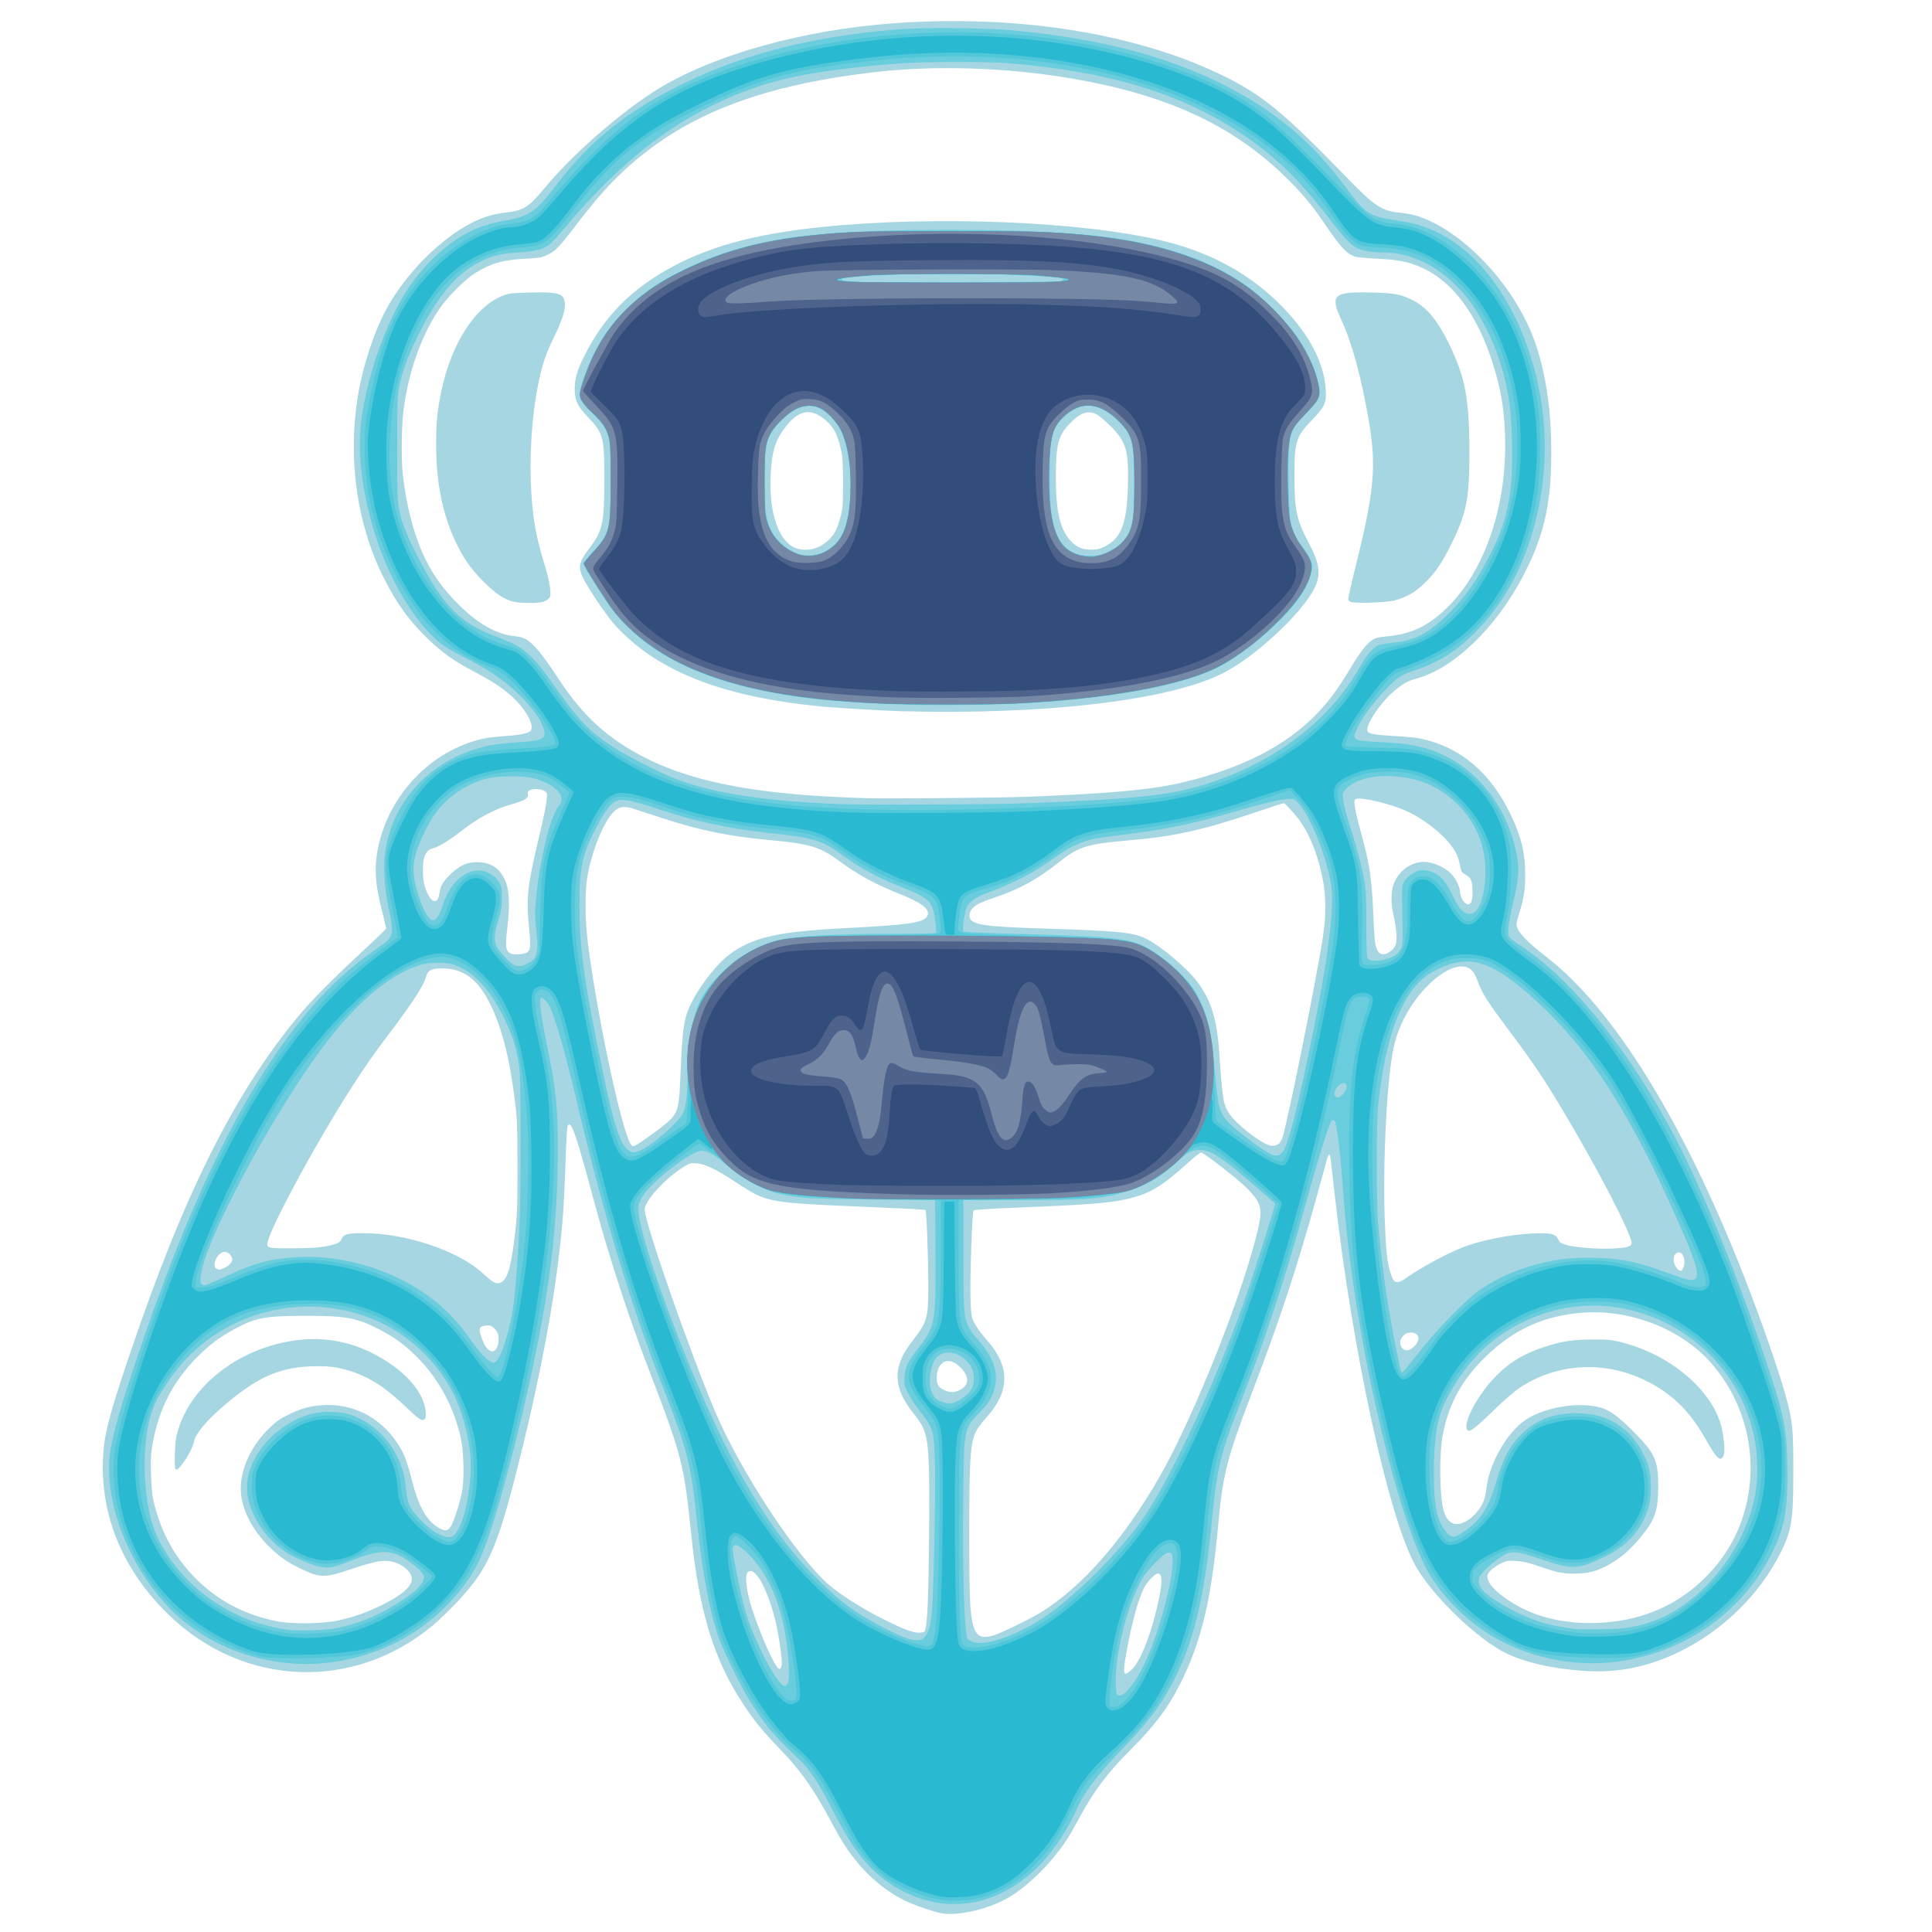
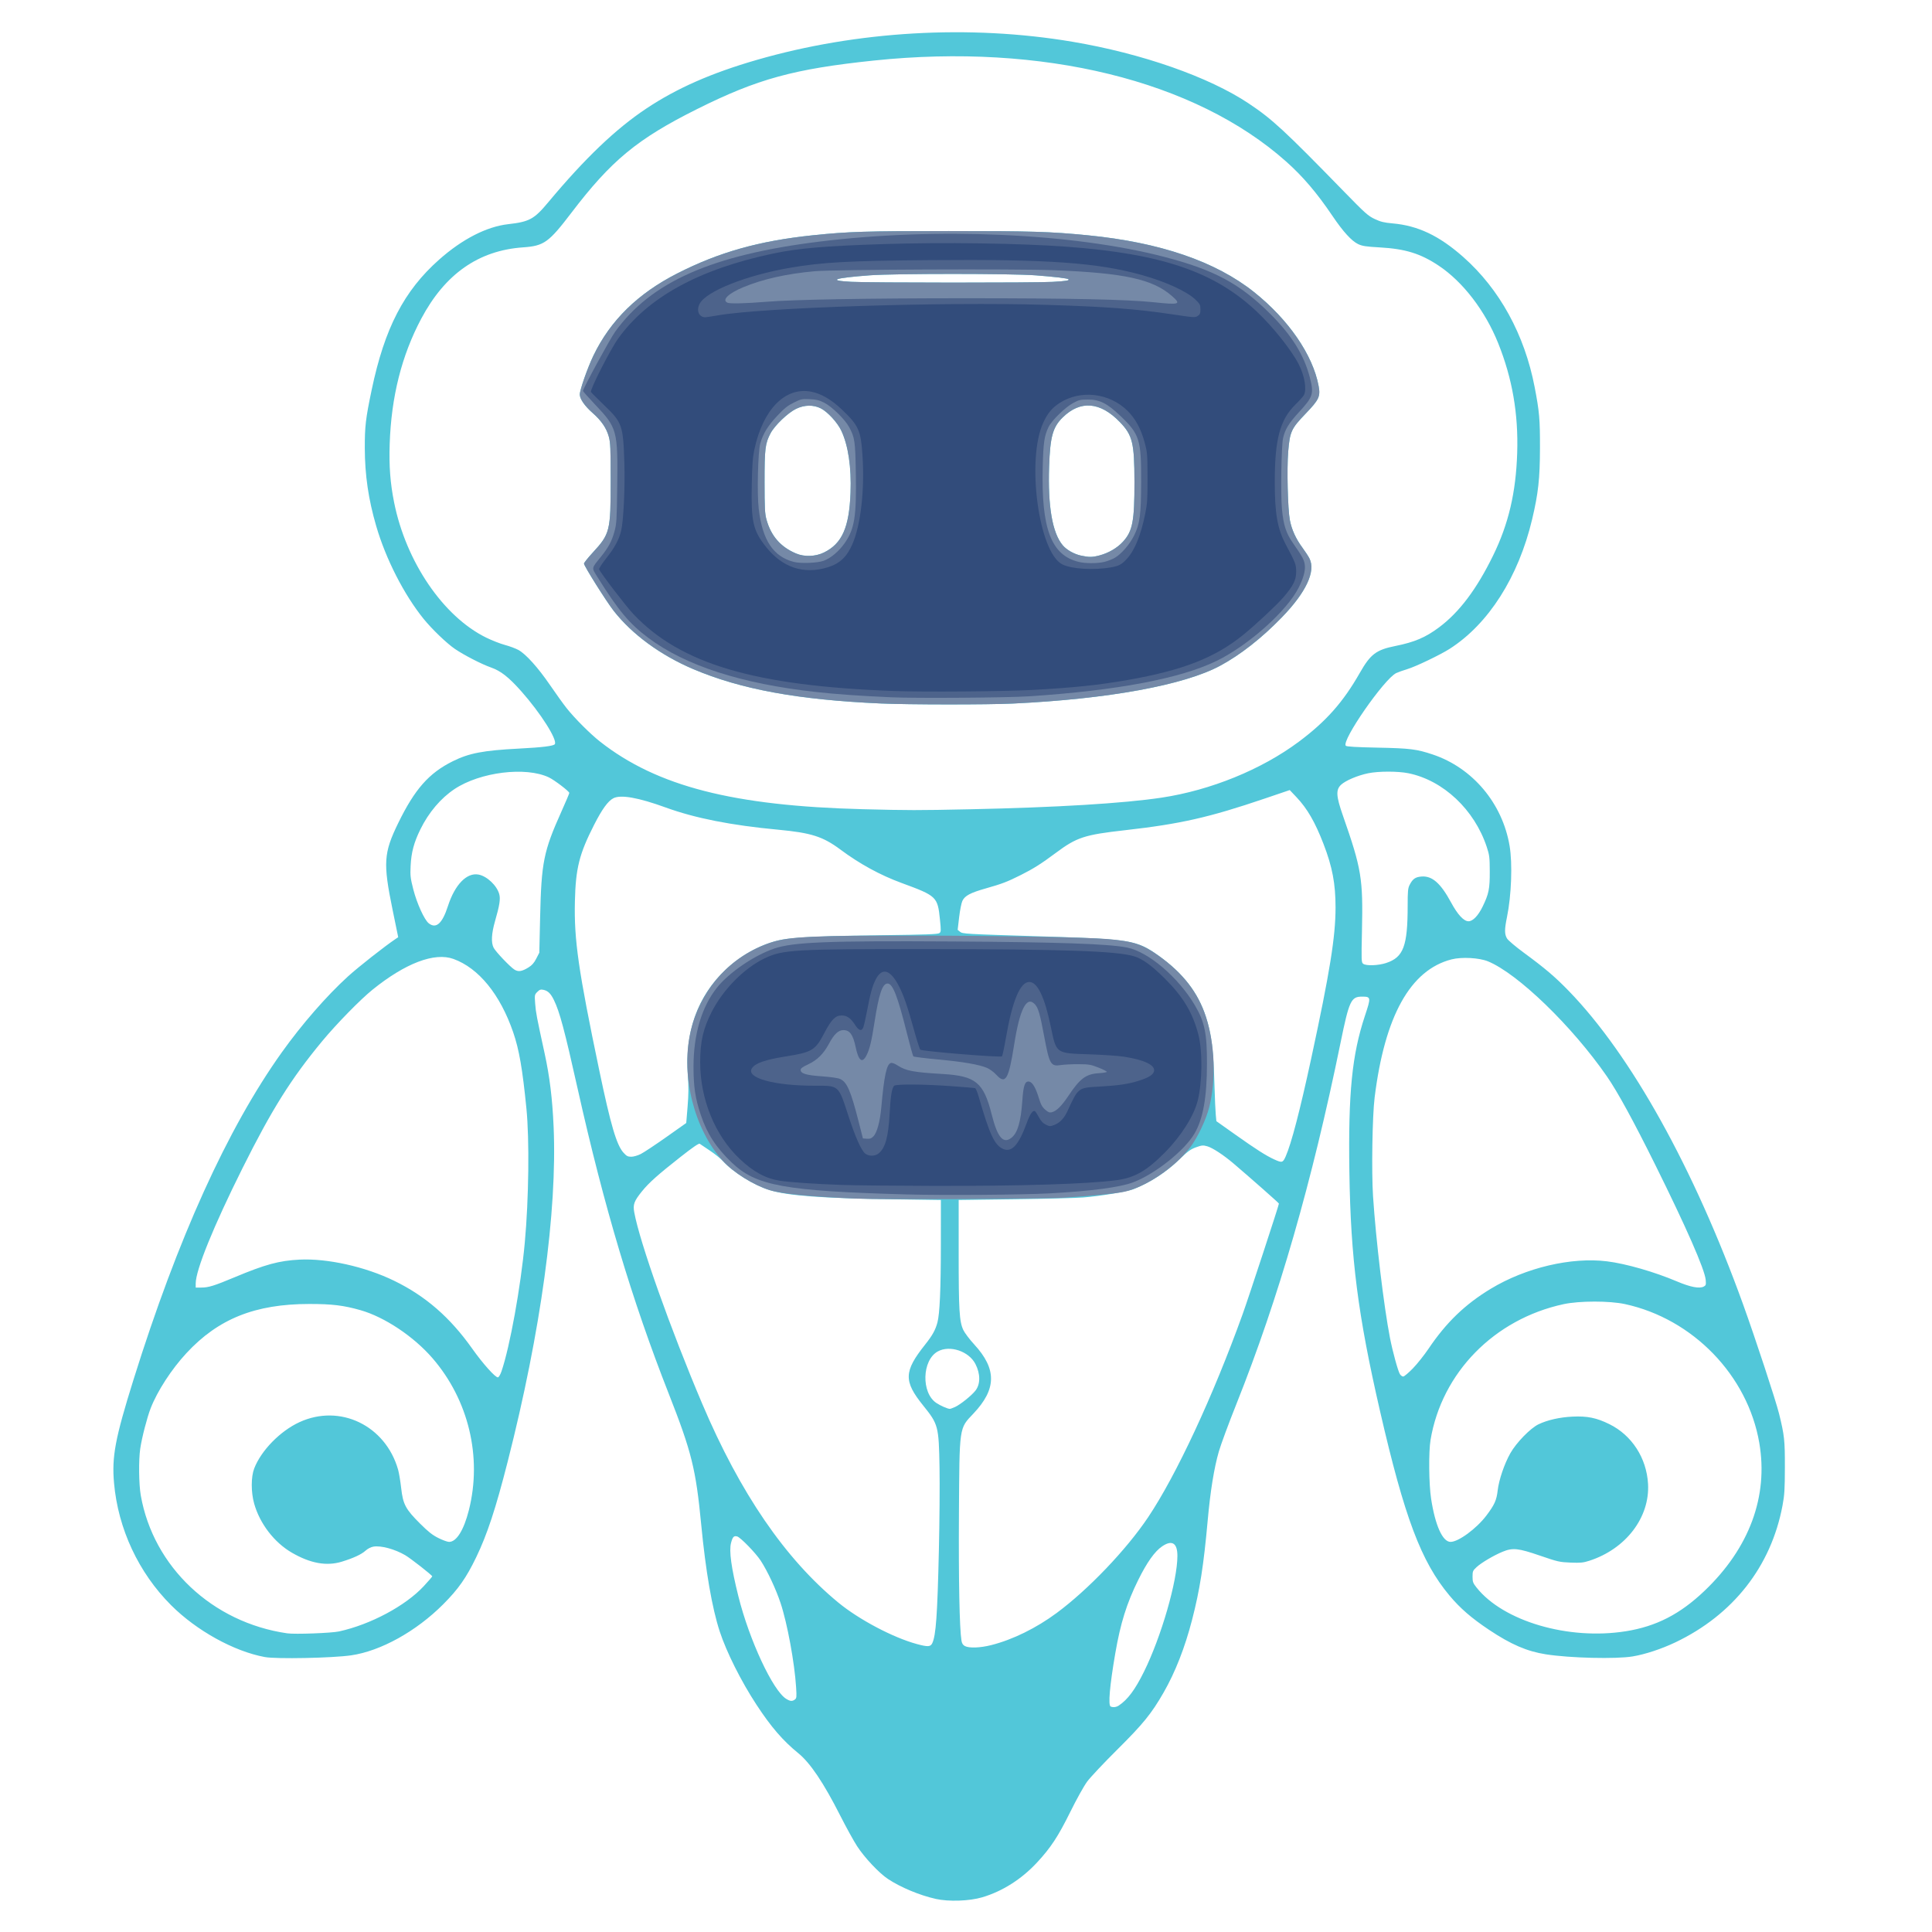
<svg xmlns="http://www.w3.org/2000/svg" version="1.1" id="svg5198" width="388.632" height="388.632" viewBox="0 0 388.632 388.632">
  <defs id="defs5202" />
  <g id="g5204">
    <g id="g6051" transform="translate(0,-1)">
-       <path style="fill:#a7d6e3;stroke-width:0.211" d="m 189.484,385.878 c -1.681,-0.296 -5.826,-1.727 -7.615,-2.628 -4.583,-2.308 -8.573,-5.97 -11.811,-10.839 -0.651,-0.979 -1.963,-3.248 -2.916,-5.042 -3.397,-6.396 -6.045,-10.158 -10.167,-14.44 -3.512,-3.648 -5.065,-5.534 -7.269,-8.824 -6.042,-9.018 -9.05,-18.729 -10.663,-34.421 -1.473,-14.335 -1.852,-15.797 -8.723,-33.684 -3.91,-10.178 -7.831,-22.253 -10.743,-33.078 -2.869,-10.668 -4.059,-14.564 -4.721,-15.461 -0.246,-0.333 -0.352,-0.359 -0.575,-0.138 -0.199,0.196 -0.318,1.605 -0.435,5.158 -0.089,2.688 -0.259,6.877 -0.378,9.309 -0.683,13.933 -3.772,32.078 -9.066,53.243 -4.452,17.799 -6.255,21.79 -13.017,28.819 -1.341,1.393 -3.29,3.245 -4.332,4.116 -15.881,13.261 -38.058,12.402 -53.025,-2.054 -9.099,-8.788 -13.721,-19.565 -13.326,-31.071 0.173,-5.042 1.033,-8.47 5.317,-21.185 10.796,-32.045 21.071,-52.681 33.95,-68.184 2.742,-3.301 6.546,-7.156 12.611,-12.782 2.808,-2.604 5.105,-4.816 5.105,-4.914 0,-0.098 -0.434,-1.912 -0.963,-4.031 -1.196,-4.781 -1.42,-7.833 -0.835,-11.335 1.859,-11.116 10.736,-20.572 21.453,-22.853 0.827,-0.176 2.831,-0.406 4.453,-0.51 2.872,-0.185 4.65,-0.581 4.985,-1.108 0.768,-1.208 -1.295,-4.731 -4.219,-7.203 -1.995,-1.687 -3.806,-2.855 -7.161,-4.618 -3.988,-2.096 -6.411,-3.803 -9.2,-6.485 -3.945,-3.793 -6.489,-7.318 -9.155,-12.689 -5.299,-10.675 -7.119,-23.826 -5.037,-36.379 1.001,-6.031 3.234,-12.821 5.727,-17.41 3.882,-7.149 10.893,-14.192 17.363,-17.445 2.024,-1.017 4.23,-1.68 6.398,-1.922 3.758,-0.419 4.811,-1.057 7.892,-4.778 5.493,-6.635 14.408,-14.547 21.882,-19.421 10.291,-6.71 27.169,-11.834 44.732,-13.581 10.274,-1.021 21.374,-1.023 31.474,-0.003 14.474,1.461 27.759,4.964 38.316,10.104 8.11,3.948 12.305,7.383 24.95,20.429 5.768,5.951 7.173,6.887 10.863,7.242 1.145,0.11 2.697,0.4 3.45,0.645 9.754,3.167 20.349,14.797 24.063,26.414 1.993,6.232 2.947,13.181 2.935,21.368 -0.016,10.23 -1.483,16.629 -5.645,24.608 -5.41,10.373 -13.872,18.567 -21.302,20.626 -1.859,0.515 -2.579,0.889 -4.238,2.203 -2.949,2.335 -6.272,7.185 -5.788,8.447 0.198,0.517 1.508,0.746 5.494,0.962 2.059,0.112 4.406,0.346 5.215,0.52 7.994,1.719 14.041,6.824 18.085,15.267 2.169,4.529 2.945,7.761 2.931,12.208 -0.01,2.996 -0.309,4.872 -1.24,7.789 -0.277,0.868 -0.506,1.821 -0.507,2.117 -0.007,1.285 1.875,3.324 6.032,6.54 13.436,10.392 27.38,32.872 39.549,63.762 3.389,8.604 7.135,19.313 8.514,24.341 1.456,5.31 1.587,6.568 1.587,15.241 0,10.032 -0.314,12.015 -2.635,16.632 -4.154,8.264 -11.531,15.494 -20.102,19.7 -6.578,3.228 -12.753,4.446 -19.796,3.905 -7.067,-0.543 -12.926,-2.046 -16.639,-4.269 -5.91,-3.538 -13.385,-10.967 -16.673,-16.571 -5.442,-9.273 -12.941,-43.619 -16.464,-75.397 -0.833,-7.514 -0.842,-7.579 -1.064,-7.579 -0.104,0 -0.293,0.403 -0.42,0.895 -0.127,0.492 -0.992,3.642 -1.923,7 -4.103,14.801 -7.645,25.537 -13.299,40.316 -4.885,12.767 -5.774,16.262 -6.669,26.211 -1.364,15.15 -3.436,23.771 -7.738,32.19 -2.493,4.878 -4.995,8.184 -10.014,13.229 -4.754,4.779 -7.341,8.254 -10.421,14.002 -0.822,1.534 -1.893,3.382 -2.379,4.105 -3.329,4.955 -8.106,9.586 -12.184,11.812 -3.835,2.093 -9.724,3.403 -12.832,2.855 z m 38.078,-48.94 c 1.617,-1.461 3.495,-5.885 4.942,-11.646 1.321,-5.256 1.471,-7.59 0.501,-7.777 -0.539,-0.104 -2.132,1.494 -2.845,2.853 -1.164,2.218 -2.445,6.857 -3.523,12.751 -0.865,4.731 -0.725,5.309 0.925,3.818 z m -70.3,-1.542 c -0.002,-1.481 -0.785,-6.504 -1.358,-8.703 -1.762,-6.771 -4.257,-10.929 -5.592,-9.32 -0.482,0.58 -0.13,3.699 0.735,6.522 1.349,4.401 3.965,10.616 5.21,12.377 0.572,0.809 1.006,0.43 1.005,-0.877 z m 42.542,-5.415 c 1.538,-0.451 7.46,-3.327 9.628,-4.676 8.268,-5.141 16.545,-14.59 23.734,-27.094 7.075,-12.306 17.301,-38.13 20.007,-50.526 0.795,-3.644 0.482,-4.723 -2.184,-7.513 -1.7,-1.779 -8.827,-7.329 -9.412,-7.329 -0.187,0 -1.305,0.876 -2.485,1.947 -5.204,4.727 -7.568,6.188 -11.703,7.237 -3.747,0.951 -7.79,1.287 -22.651,1.883 -5.751,0.231 -8.713,0.426 -8.877,0.587 -0.168,0.164 -0.327,2.646 -0.503,7.843 -0.264,7.795 -0.196,12.462 0.2,13.769 0.332,1.094 1.407,2.694 3.137,4.666 4.464,5.09 4.44,10.049 -0.073,15.126 -2.815,3.167 -3.157,4.111 -3.464,9.573 -0.262,4.652 -0.26,23.933 0.003,27.991 0.401,6.192 1.326,7.489 4.644,6.516 z m -13.67,-1.223 c 0.439,-1.652 0.654,-7.057 0.753,-18.902 0.136,-16.365 -0.059,-19.411 -1.411,-22.065 -0.265,-0.521 -1.09,-1.705 -1.833,-2.632 -4.051,-5.054 -4.128,-9.225 -0.262,-14.211 3.197,-4.123 3.357,-4.673 3.35,-11.515 -0.006,-5.788 -0.35,-14.825 -0.572,-15.026 -0.088,-0.08 -3.949,-0.301 -8.581,-0.492 -16.479,-0.678 -19.548,-0.896 -22.576,-1.604 -2.171,-0.508 -3.517,-1.186 -7.162,-3.608 -3.707,-2.463 -6.012,-3.566 -7.72,-3.694 -1.177,-0.088 -1.377,-0.036 -2.502,0.651 -3.689,2.251 -7.935,6.867 -7.935,8.626 0,2.581 8.733,27.685 14.035,40.347 5.082,12.135 16.622,29.71 23.165,35.279 2.32,1.974 6.85,4.825 10.8,6.797 4.243,2.118 6.034,2.778 7.354,2.709 0.836,-0.043 0.95,-0.112 1.096,-0.66 z M 68.037,326.963 c 3.201,-0.689 5.723,-1.585 8.915,-3.165 4.46,-2.207 6.403,-4.165 5.777,-5.82 -0.556,-1.47 -2.616,-2.792 -4.638,-2.975 -1.515,-0.137 -3.502,0.298 -7.449,1.633 -5.298,1.792 -6.207,1.793 -9.934,0.012 -2.866,-1.369 -4.255,-2.311 -6.321,-4.289 -3.739,-3.578 -5.97,-8.043 -5.963,-11.933 0.008,-4.157 2.223,-8.789 5.865,-12.268 1.36,-1.3 2.105,-1.812 3.856,-2.655 2.648,-1.274 4.262,-1.701 7.021,-1.859 5.62,-0.321 10.927,2.273 14.301,6.988 1.726,2.412 2.306,3.823 3.474,8.447 1.174,4.646 2.748,7.553 4.844,8.944 1.638,1.087 2.252,1.073 2.953,-0.068 0.596,-0.97 1.793,-4.754 2.217,-7.007 0.478,-2.546 0.327,-8.213 -0.29,-10.861 -1.851,-7.945 -6.175,-14.644 -12.454,-19.297 -1.919,-1.422 -5.671,-3.393 -7.684,-4.038 -2.669,-0.854 -4.893,-1.067 -11.158,-1.066 -7.777,0 -9.9,0.376 -13.766,2.433 -3.341,1.777 -5.303,3.227 -7.932,5.862 -4.856,4.866 -7.79,10.588 -8.971,17.493 -0.367,2.145 -0.414,3.082 -0.313,6.211 0.129,4.004 0.362,5.352 1.526,8.831 2.569,7.677 8.193,14.161 15.426,17.788 2.548,1.277 5.727,2.333 8.59,2.854 3.081,0.56 9.051,0.465 12.109,-0.194 z M 35.298,296.491 c -0.255,-0.255 -0.138,-4.993 0.158,-6.391 1.867,-8.805 10.335,-16.44 20.999,-18.93 7.864,-1.837 15.087,-0.52 21.808,3.975 4.315,2.886 7.047,6.505 7.348,9.734 0.102,1.097 0.062,1.395 -0.224,1.631 -0.523,0.434 -1.029,0.084 -4.138,-2.863 -3.89,-3.688 -7.004,-5.662 -10.828,-6.864 -2.678,-0.842 -4.597,-1.067 -7.948,-0.932 -6.594,0.266 -11.077,2.36 -18.008,8.413 -3.113,2.718 -5.164,5.242 -5.436,6.686 -0.203,1.081 -1.295,3.195 -2.334,4.519 -0.895,1.141 -1.116,1.302 -1.397,1.022 z m 290.958,30.448 c 6.287,-1.075 11.787,-3.825 16.289,-8.147 4.361,-4.185 7.182,-8.989 8.617,-14.669 2.585,-10.234 -0.029,-21.047 -7.009,-28.995 -5.98,-6.809 -16.339,-10.835 -25.906,-10.069 -7.674,0.614 -13.764,3.381 -19.326,8.782 -4.757,4.618 -7.385,9.309 -8.636,15.414 -0.83,4.05 -0.741,12.776 0.161,15.814 0.455,1.532 1.445,2.511 2.533,2.504 1.179,-0.007 2.373,-0.631 3.611,-1.888 1.499,-1.522 2.149,-2.938 2.396,-5.212 0.503,-4.647 3.648,-10.489 7.174,-13.33 3.662,-2.95 11.372,-4.371 15.968,-2.943 1.745,0.542 3.373,1.724 6.105,4.43 4.683,4.639 5.333,6.026 5.324,11.368 -0.008,4.988 -0.629,6.743 -3.669,10.37 -2.315,2.762 -4.346,4.43 -7.063,5.798 -2.007,1.011 -3.686,1.384 -6.194,1.377 -2.435,-0.007 -3.505,-0.236 -7.368,-1.583 -1.84,-0.641 -2.863,-0.871 -4.263,-0.958 -1.754,-0.109 -1.906,-0.082 -3.193,0.551 -0.743,0.366 -1.653,1.009 -2.023,1.43 -0.561,0.639 -0.652,0.884 -0.555,1.488 0.359,2.211 5.526,5.897 10.518,7.503 4.988,1.605 10.784,1.943 16.508,0.965 z m 18.995,-33.057 c -0.35,-0.375 -1.201,-1.695 -1.891,-2.933 -3.372,-6.051 -6.885,-9.541 -12.307,-12.227 -8.218,-4.071 -17.871,-3.537 -25.297,1.398 -1.198,0.796 -3.196,2.532 -5.607,4.872 -3.654,3.546 -4.606,4.231 -5.022,3.615 -0.922,-1.365 2.237,-7.249 5.812,-10.829 2.852,-2.855 5.668,-4.54 9.798,-5.864 3.523,-1.129 5.735,-1.466 9.684,-1.473 3.073,-0.006 3.73,0.058 5.697,0.552 10.125,2.543 18.701,9.968 20.284,17.561 0.476,2.284 0.61,4.728 0.291,5.324 -0.406,0.759 -0.736,0.76 -1.442,0.004 z m -152.279,-13.232 c 2.074,-0.942 2.085,-2.902 0.025,-4.795 -2.202,-2.023 -4.344,-1.11 -4.538,1.936 -0.105,1.654 0.219,2.27 1.505,2.853 1.107,0.503 1.909,0.504 3.008,0.005 z M 99.495,272.681 c 0.647,-0.432 1.015,-2.095 0.712,-3.22 -0.123,-0.456 -0.502,-1.04 -0.885,-1.362 -0.568,-0.478 -0.812,-0.548 -1.601,-0.459 -1.45,0.163 -1.549,0.59 -0.676,2.924 0.652,1.742 1.681,2.632 2.45,2.118 z m 184.816,-0.704 c 1.573,-1.381 1.268,-2.924 -0.577,-2.924 -1.655,0 -2.72,2.066 -1.628,3.158 0.6,0.6 1.345,0.521 2.205,-0.234 z M 101.007,258.829 c 1.241,-0.869 1.936,-3.636 2.72,-10.829 0.306,-2.81 0.376,-5.184 0.368,-12.421 -0.009,-7.938 -0.064,-9.385 -0.483,-12.826 -1.076,-8.834 -2.592,-14.843 -4.971,-19.7 -2.464,-5.032 -5.424,-7.249 -9.693,-7.258 -2.152,-0.005 -2.921,0.4 -3.27,1.722 -0.488,1.85 -2.741,5.274 -8.279,12.582 -4.153,5.481 -8.554,12.319 -13.771,21.396 -4.461,7.762 -8.672,15.95 -9.533,18.537 -0.7,2.105 -0.767,2.075 4.702,2.068 4.475,-0.006 6.694,-0.227 8.629,-0.86 0.801,-0.262 1.065,-0.471 1.299,-1.033 0.392,-0.938 1.219,-1.152 4.433,-1.149 8.58,0.009 19.18,3.59 24,8.106 2.136,2.002 2.898,2.331 3.849,1.665 z m 182.066,-0.903 c 2.821,-1.981 7.836,-4.698 10.97,-5.943 3.689,-1.465 9.775,-2.687 14.273,-2.865 3.703,-0.147 4.549,0.043 5.09,1.145 0.329,0.67 0.558,0.834 1.598,1.146 1.703,0.512 6.32,0.879 9.313,0.741 2.924,-0.136 3.895,-0.4 3.895,-1.061 0,-1.846 -6.969,-15.272 -14.06,-27.089 -3.776,-6.292 -5.703,-9.145 -10.634,-15.743 -4.393,-5.878 -5.325,-7.347 -6.27,-9.88 -0.675,-1.809 -1.204,-2.471 -2.251,-2.817 -3.32,-1.096 -9.338,3.881 -12.625,10.442 -1.622,3.238 -2.236,5.683 -2.88,11.472 -0.817,7.35 -1.252,20.029 -0.967,28.236 0.221,6.368 0.473,8.941 1.084,11.027 0.75,2.562 1.26,2.737 3.465,1.189 z m 55.417,-1.663 c 0.839,-1.642 0.002,-3.867 -1.212,-3.218 -0.816,0.437 -0.813,1.998 0.007,3.039 0.5,0.636 0.938,0.701 1.205,0.179 z M 45.183,256.018 c 0.905,-0.411 1.554,-1.13 1.554,-1.721 0,-0.19 -0.196,-0.595 -0.436,-0.901 -0.787,-1 -2.131,-0.623 -2.799,0.786 -0.446,0.941 -0.436,1.742 0.025,2.011 0.504,0.294 0.66,0.277 1.656,-0.175 z m 84.062,-25.52 c 3.052,-2.065 5.537,-4.037 6.147,-4.879 1.033,-1.426 1.244,-2.56 1.461,-7.83 0.427,-10.38 0.707,-12.164 2.426,-15.466 1.737,-3.336 4.943,-7.392 7.241,-9.161 4.67,-3.593 9.787,-4.776 23.691,-5.476 12.629,-0.636 15.595,-1.077 16.315,-2.423 0.68,-1.271 -1.031,-2.645 -5.519,-4.431 -4.934,-1.963 -8.48,-3.893 -12.165,-6.618 -3.854,-2.851 -5.959,-3.489 -13.895,-4.215 -8.33,-0.762 -14.114,-1.944 -21.789,-4.453 -3.011,-0.984 -5.766,-1.879 -6.124,-1.989 -1.034,-0.317 -2.034,-0.281 -2.767,0.098 -2.13,1.101 -4.957,7.376 -6.084,13.503 -0.567,3.081 -0.522,8.95 0.105,13.789 1.962,15.152 6.933,38.235 8.69,40.352 0.356,0.429 0.549,0.361 2.267,-0.801 z m 127.999,0.59 c 0.164,-0.135 0.465,-0.625 0.668,-1.088 0.8,-1.823 6.943,-32.178 8.2,-40.526 0.673,-4.465 0.647,-8.353 -0.077,-11.821 -1.21,-5.794 -3.123,-10.105 -5.826,-13.126 -0.932,-1.042 -1.781,-1.924 -1.886,-1.96 -0.105,-0.036 -2.832,0.831 -6.06,1.927 -10.108,3.432 -16.175,4.781 -24.79,5.513 -8.725,0.741 -10.477,1.27 -14.316,4.327 -4.35,3.464 -8.002,5.492 -12.791,7.1 -1.649,0.554 -3.398,1.263 -3.887,1.575 -1.079,0.689 -1.612,1.621 -1.423,2.484 0.338,1.539 2.792,1.911 15.154,2.296 14.579,0.453 17.622,0.75 20.211,1.973 2.893,1.367 8.27,5.875 10.421,8.736 2.785,3.706 3.961,7.499 4.417,14.245 0.625,9.255 0.806,10.395 1.928,12.144 1.368,2.131 6.014,5.823 8.18,6.5 0.609,0.19 1.445,0.057 1.877,-0.298 z M 106.115,192.517 c 0.626,-0.566 0.674,-1.367 0.298,-4.987 -0.588,-5.658 -0.271,-8.689 1.796,-17.215 1.329,-5.479 1.991,-9.055 1.793,-9.679 -0.388,-1.223 -4.153,-1.22 -3.833,0.003 0.233,0.892 -0.546,1.391 -3.442,2.205 -3.248,0.913 -6.707,2.771 -9.99,5.365 -2.046,1.617 -4.533,3.153 -5.497,3.396 -1.043,0.263 -1.484,0.685 -1.882,1.8 -0.342,0.959 -0.389,3.565 -0.092,5.143 0.29,1.538 1.187,3.32 1.817,3.607 0.724,0.33 1.091,-0.112 1.333,-1.604 0.245,-1.507 0.701,-2.255 2.307,-3.787 1.772,-1.69 3.254,-2.347 5.283,-2.34 2.973,0.01 4.968,1.529 5.911,4.501 0.563,1.774 0.601,4.893 0.108,8.93 -0.462,3.794 -0.278,4.701 1.027,5.056 0.772,0.21 2.663,-0.034 3.062,-0.396 z m 173.451,-0.066 c 1.145,-0.829 1.384,-1.407 1.348,-3.256 -0.019,-0.977 -0.245,-2.587 -0.523,-3.721 -0.647,-2.64 -0.646,-5.108 0,-6.768 0.89,-2.281 2.972,-3.963 5.316,-4.293 1.899,-0.267 4.617,0.767 6.215,2.366 0.888,0.888 1.756,2.637 1.759,3.544 0.003,1.035 0.853,2.507 1.49,2.581 0.755,0.088 1.041,-0.648 1.029,-2.652 -0.012,-2.034 -0.309,-2.749 -1.371,-3.299 -0.68,-0.352 -0.862,-0.582 -1.007,-1.271 -0.444,-2.114 -0.679,-2.749 -1.461,-3.963 -1.771,-2.748 -6.022,-6.098 -9.812,-7.732 -3.22,-1.388 -8.941,-2.714 -9.779,-2.266 -0.348,0.186 -0.385,0.369 -0.271,1.337 0.072,0.617 0.418,2.194 0.768,3.505 1.606,6.014 1.884,7.216 2.308,9.971 0.268,1.745 0.529,4.863 0.642,7.675 0.22,5.451 0.347,6.794 0.73,7.715 0.486,1.17 1.459,1.365 2.618,0.525 z m -72.619,-31.187 c 16.393,-0.641 24.683,-1.403 30.737,-2.827 14.15,-3.328 23.897,-8.962 30.368,-17.552 0.874,-1.16 2.401,-3.468 3.394,-5.129 2.123,-3.551 3.397,-5.227 4.557,-5.994 0.688,-0.455 1.219,-0.592 2.893,-0.743 5.084,-0.46 8.591,-2.164 12.478,-6.061 7.082,-7.101 11.391,-19.276 11.403,-32.222 0.006,-6.451 -0.751,-11.321 -2.668,-17.171 -3.185,-9.714 -8.175,-16.232 -14.445,-18.867 -2.61,-1.097 -4.424,-1.448 -8.505,-1.649 -2.084,-0.102 -4.113,-0.284 -4.508,-0.403 -1.724,-0.52 -3.04,-1.953 -6.492,-7.069 -2.213,-3.28 -4.461,-5.946 -7.555,-8.961 -10.838,-10.561 -24.047,-16.618 -43.34,-19.877 -12.821,-2.165 -26.978,-2.622 -39.053,-1.258 -20.079,2.267 -34.428,7.153 -45.474,15.486 -5.497,4.147 -9.545,8.319 -14.888,15.347 -3.259,4.286 -4.071,5.139 -5.613,5.898 -1.226,0.603 -1.545,0.661 -4.67,0.837 -4.565,0.257 -6.736,0.885 -9.966,2.883 -2.16,1.336 -5.676,4.88 -7.373,7.433 -3.578,5.382 -6.1,12.624 -7.069,20.296 -0.397,3.147 -0.457,9.926 -0.114,12.969 0.715,6.342 2.393,12.557 4.571,16.928 1.646,3.303 3.537,5.907 6.384,8.79 4.032,4.082 7.83,6.263 11.52,6.615 0.896,0.085 1.745,0.317 2.278,0.62 1.511,0.861 3.515,3.29 6.503,7.88 4.935,7.582 10.143,12.308 17.725,16.086 10.097,5.031 22.976,7.365 44.187,8.007 4.309,0.13 27.122,-0.074 32.737,-0.294 z m -25.684,-17.202 c -3.928,-0.105 -13.704,-0.699 -16.842,-1.023 -19.675,-2.035 -32.414,-7.148 -40.775,-16.366 -1.417,-1.562 -4.701,-6.342 -6.052,-8.809 -1.448,-2.643 -1.291,-3.642 1.051,-6.706 2.569,-3.36 2.924,-5.005 2.93,-13.579 0.006,-8.592 -0.192,-9.363 -3.243,-12.602 -2.128,-2.259 -2.584,-3.139 -2.708,-5.226 -0.134,-2.24 0.373,-4.123 1.94,-7.214 3.81,-7.514 8.775,-12.741 16.191,-17.048 8.19,-4.756 17.727,-7.414 31.719,-8.842 22.749,-2.321 52.364,-1.102 68.567,2.822 9.798,2.373 17.907,6.921 24.279,13.617 5.172,5.435 8.017,10.959 8.354,16.223 0.176,2.749 -0.103,3.375 -2.741,6.15 -3.259,3.427 -3.537,4.303 -3.55,11.172 -0.013,6.906 0.413,8.919 2.864,13.539 2.235,4.214 2.519,6.393 1.186,9.102 -2.581,5.243 -12.329,14.22 -18.853,17.361 -11.13,5.359 -35.671,8.194 -64.316,7.429 z m -16.632,-33.024 c 1.405,-0.651 2.814,-1.972 3.466,-3.249 0.266,-0.521 0.708,-1.8 0.982,-2.842 0.455,-1.73 0.499,-2.317 0.499,-6.737 0,-3.879 -0.076,-5.193 -0.38,-6.607 -0.598,-2.772 -1.31,-4.325 -2.539,-5.535 -3.329,-3.277 -6.048,-2.856 -9.091,1.408 -1.7,2.382 -2.332,4.618 -2.547,9.013 -0.368,7.524 1.489,13.161 4.837,14.681 1.317,0.598 3.315,0.542 4.772,-0.133 z m 57.434,-0.026 c 3.416,-1.616 4.601,-4.584 4.818,-12.075 0.211,-7.286 -0.313,-9.088 -3.583,-12.311 -1.063,-1.048 -2.312,-2.086 -2.775,-2.308 -1.781,-0.852 -3.328,-0.271 -5.523,2.076 -2.143,2.291 -2.607,4.185 -2.612,10.657 -0.005,7.038 0.921,10.753 3.246,13.015 1.132,1.101 2.143,1.49 3.902,1.503 1.019,0.007 1.608,-0.123 2.526,-0.557 z M 103.263,122.024 c -1.749,-0.425 -3.262,-1.396 -5.453,-3.498 -2.587,-2.482 -4.152,-4.559 -5.655,-7.507 -2.985,-5.853 -4.418,-12.485 -4.428,-20.493 -0.005,-4.474 0.235,-6.973 1.041,-10.822 2.035,-9.718 6.957,-17.26 12.601,-19.308 1.081,-0.392 1.84,-0.473 5.255,-0.556 5.657,-0.138 6.753,0.173 6.992,1.986 0.184,1.393 -0.499,3.592 -2.144,6.911 -1.62,3.267 -2.456,5.766 -3.239,9.684 -1.737,8.684 -1.998,20.088 -0.644,28.224 0.433,2.605 0.818,4.14 2.184,8.723 0.432,1.447 0.838,3.306 0.903,4.13 0.105,1.325 0.068,1.548 -0.317,1.934 -0.24,0.24 -0.797,0.536 -1.239,0.659 -1.062,0.295 -4.532,0.256 -5.856,-0.066 z m 168.737,0.119 c -0.522,-0.102 -0.755,-0.269 -0.798,-0.574 -0.034,-0.237 0.61,-3.126 1.431,-6.421 3.798,-15.241 4.269,-20.238 2.756,-29.194 -1.516,-8.971 -3.374,-15.828 -5.605,-20.686 -2.29,-4.985 -1.565,-5.619 6.206,-5.424 4.437,0.111 5.615,0.319 7.905,1.397 2.969,1.397 5.164,3.987 7.592,8.958 3.29,6.735 4.095,11.089 4.09,22.112 -0.005,9.159 -0.607,12.079 -3.804,18.458 -1.812,3.615 -2.947,5.274 -5.038,7.362 -1.951,1.949 -3.661,2.956 -6.209,3.658 -1.358,0.374 -7.18,0.615 -8.526,0.353 z" id="path6065" />
-       <path style="fill:#69cddd;stroke-width:0.211" d="m 187.628,383.56 c -5.234,-1.099 -10.111,-4.011 -13.65,-8.148 -2.128,-2.488 -3.897,-5.288 -6.402,-10.135 -3.012,-5.827 -4.652,-8.308 -6.898,-10.435 -5.183,-4.906 -6.631,-6.627 -9.792,-11.631 -1.757,-2.781 -5.117,-9.527 -6.158,-12.364 -1.873,-5.104 -3.504,-13.654 -4.518,-23.689 -1.127,-11.156 -1.97,-14.581 -6.322,-25.684 -7.042,-17.967 -12.599,-36.376 -18.207,-60.316 -1.874,-8 -4.073,-15.626 -5.099,-17.684 -0.419,-0.841 -1.323,-1.789 -1.706,-1.789 -0.541,0 -0.144,3.236 1.198,9.789 1.799,8.778 2.131,12.042 2.132,20.947 0.001,10.494 -0.811,20.294 -2.541,30.632 -3.021,18.055 -9.665,44.093 -13.187,51.684 -2.786,6.004 -8.602,12.068 -15.11,15.755 -6.881,3.899 -15.348,5.78 -22.947,5.1 -8.112,-0.726 -15.296,-3.537 -21.263,-8.319 -9.593,-7.688 -16.296,-22.535 -15.086,-33.415 0.453,-4.069 2.234,-10.248 6.787,-23.542 10.624,-31.018 21.572,-52.585 33.887,-66.757 4.108,-4.727 8.134,-8.349 13.097,-11.782 3.486,-2.411 3.503,-2.475 2.22,-8.619 -0.757,-3.626 -1.001,-8.009 -0.599,-10.757 1.577,-10.788 9.797,-19.158 21.071,-21.456 1.148,-0.234 3.591,-0.511 5.43,-0.615 5.007,-0.284 5.959,-0.709 5.481,-2.444 -0.368,-1.337 -1.127,-2.672 -2.464,-4.334 -3.222,-4.007 -7.438,-7.243 -13.192,-10.127 -1.621,-0.812 -3.629,-1.948 -4.462,-2.522 C 84.011,127.235 78.308,117.902 75.261,107.881 72.502,98.807 71.732,90.782 72.941,83.686 c 1.429,-8.388 4.758,-17.62 8.572,-23.77 3.207,-5.17 8.248,-9.97 12.908,-12.288 2.124,-1.057 4.19,-1.703 7.178,-2.245 4.999,-0.907 6.199,-1.768 10.715,-7.689 5.859,-7.682 12.949,-13.56 22.213,-18.415 13.323,-6.983 27.299,-10.758 45.788,-12.369 4.408,-0.384 17.407,-0.321 22.37,0.109 17.631,1.526 31.675,5.089 43.419,11.014 10.533,5.314 17.867,11.517 24.975,21.124 3.505,4.737 4.454,5.351 9.434,6.111 3.325,0.507 4.593,0.819 6.8,1.672 8.56,3.306 15.83,12.051 20.043,24.112 4.272,12.229 4.5,25.455 0.653,37.871 -2.333,7.528 -5.93,13.781 -10.839,18.839 -4.039,4.162 -7.817,6.553 -13.015,8.234 -2.333,0.755 -3.202,1.36 -5.634,3.919 -2.15,2.263 -4.264,5.115 -5.269,7.109 -1.491,2.957 -1.469,2.972 5.072,3.288 4.207,0.204 7.151,0.691 9.721,1.608 8.645,3.087 14.955,10.787 17.024,20.776 0.602,2.906 0.457,5.061 -0.653,9.724 -0.96,4.033 -1.238,6.31 -0.858,7.02 0.137,0.255 1.073,0.995 2.08,1.643 9.939,6.397 20.869,19.616 30.089,36.389 5.797,10.545 13.276,28.655 19.434,47.053 3.722,11.121 4.212,13.478 4.36,20.989 0.158,8.024 -0.375,11.847 -2.25,16.116 -5.792,13.188 -18.18,22.122 -32.897,23.725 -8.423,0.917 -17.354,-1.07 -24.586,-5.471 -5.473,-3.331 -10.555,-8.688 -13.141,-13.853 -6.502,-12.985 -14.213,-47.337 -16.216,-72.243 -0.172,-2.142 -0.465,-5.789 -0.65,-8.105 -0.308,-3.849 -0.98,-8.71 -1.269,-9.178 -0.196,-0.317 -0.67,-0.214 -0.823,0.178 -1.214,3.122 -2.823,8.384 -5.064,16.567 -4.176,15.246 -8.402,28.068 -13.481,40.905 -3.569,9.022 -4.407,12.56 -5.361,22.639 -1.516,16.017 -3.838,25.331 -8.36,33.52 -2.407,4.359 -4.564,7.163 -9.383,12.193 -5.604,5.85 -7.846,8.828 -9.604,12.755 -1.281,2.863 -3.224,6.035 -5.231,8.541 -6.38,7.963 -15.046,11.549 -23.58,9.757 z m 39.035,-42.35 c 2.779,-2.905 5.527,-9.12 7.655,-17.316 1.064,-4.099 1.503,-6.532 1.544,-8.552 0.037,-1.849 -0.154,-2.211 -1.048,-1.986 -0.833,0.209 -4.067,3.539 -5.005,5.153 -2.937,5.054 -5.388,14.522 -5.388,20.814 0,1.082 0.098,2.15 0.218,2.374 0.356,0.664 1.092,0.487 2.024,-0.488 z m -68.182,-1.633 c 0.436,-0.812 0.188,-5.76 -0.485,-9.681 -1.265,-7.367 -3.956,-13.061 -7.897,-16.71 -1.95,-1.806 -2.86,-1.84 -2.683,-0.1 0.135,1.331 1.554,8.356 2.182,10.809 1.266,4.939 4.761,12.446 7.186,15.432 0.81,0.997 1.261,1.064 1.697,0.25 z m 42.916,-8.942 c 2.568,-0.858 5.887,-2.485 8.181,-4.01 6.726,-4.472 16.069,-13.818 20.753,-20.76 5.491,-8.139 14.527,-27.643 19.882,-42.918 1.756,-5.007 6.397,-19.653 6.286,-19.833 -0.059,-0.096 -1.735,-1.576 -3.725,-3.289 -7.207,-6.207 -9.155,-7.488 -11.406,-7.502 -1.631,-0.01 -2.479,0.416 -4.43,2.225 -3.401,3.154 -5.845,4.658 -9.535,5.87 -5.267,1.729 -7.98,1.973 -22.14,1.99 l -11.474,0.013 v 10.737 c 0,11.44 0.085,12.66 1.031,14.741 0.264,0.581 1.004,1.623 1.644,2.316 3.1,3.355 4.293,6.35 3.742,9.391 -0.385,2.125 -1.139,3.447 -3.164,5.549 -3.207,3.329 -3.145,2.991 -3.293,18.012 -0.148,15.043 0.261,26.926 0.951,27.616 0.108,0.108 0.563,0.332 1.012,0.499 1.163,0.432 3.124,0.209 5.687,-0.647 z m -15.335,-0.409 c 1.362,-1.551 1.63,-4.524 1.939,-21.49 0.223,-12.248 0.101,-17.647 -0.443,-19.579 -0.386,-1.371 -1,-2.41 -2.673,-4.526 -0.87,-1.1 -1.909,-2.687 -2.309,-3.526 -0.662,-1.389 -0.721,-1.662 -0.65,-3.053 0.093,-1.84 0.681,-3.156 2.374,-5.316 3.908,-4.987 3.958,-5.249 3.867,-20.211 l -0.062,-10.105 -12.316,-0.12 c -12.636,-0.123 -14.538,-0.238 -19.003,-1.148 -3.121,-0.636 -7.298,-2.944 -10.997,-6.077 -2.389,-2.023 -3.796,-2.759 -4.893,-2.559 -1.113,0.203 -2.723,1.149 -5.528,3.249 -3.208,2.402 -5.647,4.837 -6.411,6.401 -0.545,1.116 -0.585,1.358 -0.475,2.842 0.335,4.518 5.957,20.813 12.23,35.444 7.66,17.869 15.302,30.024 24.469,38.924 4.093,3.974 6.792,5.952 11.723,8.591 3.928,2.103 6.097,2.97 7.443,2.975 0.972,0.003 1.148,-0.07 1.716,-0.717 z M 67.579,328.531 c 4.749,-0.918 9.033,-2.756 13.675,-5.867 2.774,-1.859 4.009,-3.228 4.009,-4.444 0,-0.652 -1.047,-1.745 -3.021,-3.153 -3.444,-2.458 -5.682,-2.483 -11.59,-0.131 -3.341,1.331 -4.603,1.59 -6.164,1.266 -1.499,-0.311 -4.836,-1.665 -6.336,-2.569 -4.896,-2.953 -8.454,-8.6 -8.465,-13.431 -0.014,-6.28 5.983,-13.045 13.155,-14.837 1.909,-0.477 5.029,-0.481 6.842,-0.008 4.302,1.121 8.14,4.369 10.213,8.643 1.107,2.283 1.538,3.889 1.775,6.619 0.244,2.806 0.837,3.994 3.169,6.339 2.69,2.706 5.359,3.888 6.483,2.871 2.155,-1.95 3.911,-11.111 3.217,-16.776 -0.52,-4.237 -1.748,-8.537 -3.348,-11.719 -3.068,-6.102 -8.437,-11.356 -14.575,-14.264 -13.624,-6.454 -30.153,-3.053 -40.053,8.241 -1.796,2.049 -4.306,5.775 -5.286,7.847 -2.303,4.87 -2.862,13.601 -1.369,21.387 0.766,3.993 1.995,6.788 4.567,10.384 5.328,7.45 14.039,12.624 23.417,13.911 1.993,0.273 7.599,0.095 9.684,-0.308 z m 261.263,-0.383 c 2.861,-0.61 5.163,-1.467 7.465,-2.781 8.263,-4.714 14.9,-14.068 16.737,-23.586 0.582,-3.015 0.585,-7.359 0.007,-10.74 -2.22,-12.986 -12.331,-23.581 -25.367,-26.582 -7.48,-1.722 -15.021,-0.751 -22.047,2.838 -6.426,3.282 -11.172,8.255 -14.898,15.608 -1.595,3.148 -2.319,7.589 -2.317,14.21 0.002,6.368 0.556,9.409 2.111,11.58 1.344,1.877 1.949,1.87 4.573,-0.053 2.889,-2.116 4.396,-4.561 5.836,-9.469 1.449,-4.939 2.661,-7.223 5.16,-9.723 2.831,-2.832 6.405,-4.193 10.994,-4.185 3.69,0.006 6.549,0.908 9.219,2.908 2.428,1.819 4.523,5.02 5.395,8.246 0.565,2.088 0.514,5.758 -0.108,7.789 -1.422,4.645 -4.252,7.786 -9.081,10.081 -5.188,2.464 -6.186,2.495 -12.476,0.375 -4.953,-1.669 -5.933,-1.77 -7.625,-0.788 -1.343,0.78 -3.701,2.736 -4.382,3.637 -1.31,1.731 -0.503,3.302 2.771,5.396 4.503,2.88 8.498,4.514 12.942,5.293 3.351,0.588 3.572,0.602 8.354,0.527 3.607,-0.056 4.713,-0.152 6.737,-0.583 z M 193.446,282.335 c 1.847,-1.254 2.451,-2.245 2.441,-4.004 -0.01,-1.696 -0.516,-2.764 -1.876,-3.962 -1.651,-1.454 -4.011,-1.699 -5.366,-0.558 -1.522,1.281 -2.105,5.448 -1.058,7.562 0.45,0.909 0.673,1.112 1.677,1.527 1.612,0.666 2.558,0.539 4.183,-0.565 z m 90.997,-8.072 c 4.472,-5.79 10.482,-11.987 13.663,-14.088 3.434,-2.268 7.206,-3.901 11.498,-4.977 3.593,-0.901 6.004,-1.18 10.187,-1.18 5.717,0 9.241,0.669 15.308,2.907 3.753,1.384 4.8,1.673 5.465,1.506 1.562,-0.392 0.928,-2.853 -3.042,-11.799 -9.781,-22.043 -17.721,-34.393 -28.444,-44.24 -9.086,-8.344 -13.632,-9.698 -20.537,-6.117 -6.036,3.13 -9.745,12.009 -11.317,27.094 -0.37,3.552 -0.372,19.646 -0.002,23.789 0.859,9.631 2.002,17.446 3.849,26.316 0.737,3.541 0.748,3.579 1.016,3.579 0.112,0 1.173,-1.255 2.358,-2.789 z m -184.496,0.421 c 1.055,-1.132 2.724,-6.651 3.303,-10.917 0.425,-3.133 0.884,-8.95 1.203,-15.241 0.355,-7 0.368,-29.866 0.018,-32.632 -0.361,-2.854 -0.976,-5.228 -1.978,-7.635 -3.054,-7.339 -6.847,-11.79 -11.262,-13.219 -1.596,-0.517 -4.507,-0.521 -6.388,-0.01 -6.642,1.805 -14.351,8.587 -21.775,19.157 -9.72,13.838 -21.001,35.128 -22.526,42.51 -0.358,1.733 -0.285,2.563 0.244,2.766 0.461,0.177 0.76,0.064 5.004,-1.89 5.409,-2.49 8.283,-3.285 13.215,-3.659 6.875,-0.52 14.592,1.012 21.101,4.189 6.061,2.959 10.41,6.602 14.2,11.896 1.839,2.569 3.115,4.053 4,4.655 0.914,0.621 1.088,0.624 1.642,0.029 z M 257.895,232.874 c 0.973,-0.973 2.464,-6.411 4.946,-18.032 3.954,-18.512 5.653,-30.648 4.968,-35.485 -0.788,-5.566 -4.055,-13.922 -6.513,-16.656 -0.829,-0.923 -1,-1.017 -1.839,-1.017 -1.422,0 -5.511,0.931 -10.232,2.329 -9.119,2.701 -14.698,3.865 -23.663,4.939 -2.377,0.285 -4.931,0.659 -5.676,0.832 -2.291,0.531 -4.541,1.528 -6.413,2.839 -4.397,3.081 -5.772,3.929 -8.737,5.382 -1.737,0.852 -4.153,1.894 -5.368,2.316 -2.762,0.959 -4.262,1.909 -4.855,3.073 -0.504,0.987 -1.032,4.708 -0.71,5.003 0.108,0.099 4.413,0.29 9.565,0.425 20.128,0.525 23.487,0.855 27.053,2.657 3.172,1.603 7.74,5.562 9.59,8.311 1.086,1.614 2.29,4.318 2.905,6.526 0.65,2.335 1.025,4.991 1.504,10.654 0.236,2.791 0.575,5.633 0.752,6.316 0.639,2.453 1.731,3.692 6.174,7.005 4.474,3.337 5.422,3.711 6.549,2.584 z m -128.947,-0.528 c 2.499,-1.168 7.54,-5.577 8.406,-7.353 0.703,-1.44 0.955,-3.935 0.934,-9.216 -0.015,-3.645 0.045,-4.392 0.543,-6.83 0.679,-3.319 1.539,-5.958 2.441,-7.489 1.463,-2.484 4.195,-5.398 7.044,-7.514 1.546,-1.148 5.375,-3.021 7.368,-3.604 3.447,-1.008 10.868,-1.491 22.988,-1.495 5.472,-0.002 9.564,-0.084 9.632,-0.194 0.065,-0.105 -0.01,-1.171 -0.166,-2.368 -0.524,-4.012 -1.075,-4.558 -6.961,-6.906 -4.525,-1.805 -8.196,-3.788 -11.552,-6.24 -4.24,-3.098 -5.841,-3.6 -14.332,-4.497 -4.699,-0.496 -8.782,-1.16 -12.977,-2.111 -3.901,-0.884 -5.302,-1.281 -10.522,-2.982 -5.001,-1.63 -6.827,-1.945 -7.939,-1.37 -1.074,0.555 -2.193,2.049 -3.815,5.091 -2.926,5.489 -3.505,8.161 -3.487,16.101 0.016,7.383 0.772,13.509 3.154,25.579 3.183,16.13 4.633,21.465 6.244,22.989 1.109,1.048 1.511,1.103 2.996,0.409 z m 141.266,-11.335 c 0.696,-0.827 0.876,-1.591 0.472,-1.995 -0.282,-0.282 -0.389,-0.28 -0.971,0.021 -1.015,0.525 -1.63,2.015 -1.065,2.58 0.34,0.34 0.974,0.094 1.564,-0.607 z m -163.957,-26.276 c 1.224,-0.702 1.421,-0.975 1.745,-2.424 0.173,-0.771 0.146,-1.699 -0.116,-3.974 -0.225,-1.952 -0.295,-3.616 -0.205,-4.863 0.586,-8.126 2.796,-17.817 4.605,-20.188 0.731,-0.959 0.868,-1.639 0.48,-2.389 -0.7,-1.354 -2.696,-2.591 -5.396,-3.345 -2.053,-0.573 -7.272,-0.515 -9.579,0.107 -4.401,1.187 -8.209,3.915 -10.7,7.669 -1.238,1.865 -3.037,5.767 -3.508,7.61 -0.695,2.716 -0.505,4.904 0.749,8.643 1.01,3.011 2.095,4.658 2.959,4.491 0.587,-0.113 1.278,-1.312 1.864,-3.234 1.345,-4.409 4.898,-7.339 8.045,-6.635 1.374,0.307 2.715,1.292 3.309,2.43 0.367,0.702 0.438,1.209 0.431,3.053 -0.008,1.893 -0.108,2.528 -0.699,4.421 -0.787,2.522 -0.915,4.202 -0.395,5.183 0.478,0.901 2.001,2.657 2.981,3.436 1.06,0.842 1.975,0.845 3.43,0.011 z m 172.372,-0.743 c 1.675,-0.436 2.557,-1.021 3.115,-2.066 0.442,-0.826 0.463,-1.075 0.389,-4.558 -0.185,-8.71 -0.209,-8.277 0.503,-9.289 0.399,-0.567 1.065,-1.13 1.789,-1.511 0.971,-0.512 1.326,-0.591 2.233,-0.501 2.364,0.235 3.972,1.691 5.508,4.988 1.41,3.027 2.51,4.059 3.942,3.699 2.318,-0.582 3.492,-8.23 2.07,-13.491 -1.747,-6.464 -7.2,-11.863 -13.58,-13.445 -5.812,-1.441 -11.645,-0.625 -13.902,1.945 -0.616,0.701 -0.639,0.796 -0.523,2.117 0.072,0.818 0.644,3.017 1.401,5.383 1.428,4.464 2.309,7.808 2.884,10.947 0.32,1.748 0.386,3.211 0.386,8.632 0,3.589 0.081,6.651 0.179,6.804 0.453,0.701 1.761,0.826 3.606,0.346 z m -70.838,-31.454 c 21.4,-0.867 27.942,-1.598 35.178,-3.928 13.655,-4.397 24.529,-12.736 30.551,-23.428 1.296,-2.3 2.582,-3.825 3.658,-4.336 0.437,-0.208 1.694,-0.443 2.942,-0.551 4.35,-0.378 7.303,-1.928 11.378,-5.973 3.411,-3.386 5.759,-6.797 8.638,-12.547 3.235,-6.463 4.24,-11.961 4.015,-21.971 -0.158,-7.032 -0.84,-11.274 -2.728,-16.962 -1.089,-3.281 -3.514,-8.138 -5.309,-10.632 -4.736,-6.58 -11.265,-10.408 -17.784,-10.425 -2.223,-0.006 -4.301,-0.34 -5.307,-0.853 -1.367,-0.697 -2.508,-1.893 -5.375,-5.633 C 261.232,36.933 256.444,32.325 249.223,27.569 237.134,19.605 222.425,15.248 202.329,13.678 c -3.701,-0.289 -15.395,-0.286 -20.039,0.005 -8.269,0.519 -16.592,1.542 -22.463,2.76 -10.183,2.114 -20.276,6.827 -29.132,13.602 -5.336,4.082 -11.75,10.362 -16.738,16.386 -1.587,1.917 -3.168,3.61 -3.684,3.945 -1.334,0.866 -2.668,1.178 -5.989,1.401 -3.593,0.241 -5.058,0.59 -7.547,1.799 -4.873,2.366 -8.593,6.752 -12.621,14.88 -2.116,4.27 -3.26,7.394 -3.843,10.5 -0.326,1.734 -0.374,3.317 -0.376,12.306 -0.002,9.101 0.043,10.535 0.376,12.174 0.542,2.661 1.442,4.995 3.46,8.971 5.398,10.632 8.62,13.901 16.627,16.872 1.2,0.445 2.761,1.118 3.468,1.495 1.942,1.035 4.273,3.368 6.405,6.411 6.053,8.639 8.024,10.755 13.134,14.101 2.609,1.709 9.291,5.117 12.421,6.336 7.408,2.886 17.899,4.522 32.737,5.107 5.789,0.228 32.068,0.1 39.263,-0.191 z m -26.211,-19.801 c -6.44,-0.214 -11.821,-0.537 -16,-0.96 -20.714,-2.101 -34.421,-7.928 -42.35,-18.005 -1.233,-1.567 -5.966,-9.057 -5.966,-9.442 0,-0.108 0.832,-1.092 1.848,-2.186 3.483,-3.75 3.726,-4.693 3.723,-14.46 -0.003,-9.45 -0.12,-9.89 -3.586,-13.474 -1.176,-1.216 -2.246,-2.417 -2.377,-2.67 -0.609,-1.172 -0.029,-3.562 1.962,-8.091 3.284,-7.467 9.275,-13.489 17.554,-17.643 10.53,-5.284 20.287,-7.476 36.56,-8.213 15.496,-0.702 35.177,-0.391 46.526,0.734 14.235,1.411 25.264,5.257 33.054,11.526 2.364,1.903 6.696,6.445 8.281,8.683 1.763,2.49 3.49,6.042 4.14,8.516 0.942,3.587 0.779,4.114 -2.209,7.135 -3.481,3.521 -3.666,4.261 -3.524,14.098 0.122,8.433 0.342,9.406 2.911,12.892 1.172,1.59 1.863,2.995 1.869,3.8 0.008,0.974 -0.843,3.394 -1.714,4.878 -3,5.108 -11.587,12.669 -17.723,15.605 -7.446,3.564 -21.781,6.144 -39.19,7.054 -5.927,0.31 -17.798,0.421 -23.789,0.222 z m -16.211,-30.542 c 1.747,-0.655 3.642,-2.549 4.304,-4.3 2.117,-5.601 1.827,-15.294 -0.61,-20.4 -0.792,-1.66 -2.677,-3.636 -4.123,-4.323 -1.463,-0.695 -3.069,-0.678 -4.55,0.047 -2.634,1.289 -5.254,4.156 -5.978,6.54 -0.507,1.668 -0.785,6.15 -0.636,10.242 0.208,5.72 0.77,7.579 2.994,9.911 2.558,2.682 5.474,3.457 8.599,2.284 z m 57.677,-0.276 c 2.705,-1.338 3.96,-2.878 4.687,-5.757 0.301,-1.19 0.361,-2.502 0.366,-7.952 0.008,-8.653 -0.227,-9.562 -3.244,-12.546 -3.924,-3.88 -7.548,-4.065 -11.046,-0.564 -2.249,2.251 -2.652,4.062 -2.65,11.915 0.002,7.885 0.732,11.359 2.887,13.745 1.364,1.51 2.965,2.095 5.545,2.025 1.617,-0.043 1.97,-0.132 3.455,-0.866 z m -9.835,-54.355 c 0.793,-0.161 0.893,-0.455 0.211,-0.615 -1.173,-0.276 -5.741,-0.54 -13.437,-0.776 -8.525,-0.261 -21.519,-0.042 -27.352,0.463 -3.068,0.265 -3.509,0.36 -3.182,0.687 0.156,0.156 1.476,0.299 3.557,0.386 4.115,0.172 39.268,0.045 40.204,-0.145 z" id="path6063" />
      <path style="fill:#52c7d9;stroke-width:0.211" d="m 188.211,382.967 c -3.199,-0.71 -7.037,-2.311 -9.593,-4.001 -1.788,-1.182 -4.719,-4.296 -6.211,-6.6 -0.693,-1.07 -2.22,-3.84 -3.393,-6.156 -3.327,-6.566 -6.023,-10.581 -8.41,-12.523 -3.127,-2.544 -5.507,-5.304 -8.446,-9.792 -3.088,-4.717 -6.03,-10.587 -7.387,-14.737 -1.532,-4.684 -2.819,-12.12 -3.717,-21.474 -1.073,-11.173 -1.926,-14.613 -6.526,-26.316 -7.416,-18.868 -13.01,-37.586 -18.307,-61.263 -2.683,-11.992 -3.64,-15.57 -4.797,-17.939 -0.646,-1.323 -1.199,-1.863 -2.101,-2.054 -0.563,-0.119 -0.774,-0.047 -1.241,0.419 -0.548,0.548 -0.559,0.608 -0.426,2.384 0.133,1.772 0.292,2.612 1.893,9.951 1.02,4.679 1.564,9.102 1.813,14.76 0.751,17.025 -2.565,41.209 -9.247,67.427 -2.407,9.443 -4.105,14.598 -6.331,19.213 -1.979,4.103 -3.584,6.391 -6.618,9.433 -5.443,5.459 -12.584,9.419 -18.534,10.281 -3.786,0.548 -15.061,0.771 -17.368,0.343 -6.215,-1.153 -13.726,-5.309 -18.844,-10.426 -6.54,-6.54 -10.661,-15.36 -11.479,-24.566 -0.471,-5.305 0.222,-8.989 3.914,-20.803 8.869,-28.381 18.887,-50.497 29.818,-65.822 4.025,-5.643 9.042,-11.4 13.339,-15.306 2.074,-1.886 7.459,-6.12 9.578,-7.531 l 0.515,-0.343 -1.14,-5.551 c -1.926,-9.377 -1.794,-11.401 1.139,-17.41 3.332,-6.828 6.179,-10.054 10.971,-12.435 3.289,-1.634 6.131,-2.177 13.345,-2.55 4.71,-0.243 6.961,-0.522 7.189,-0.892 0.547,-0.884 -2.872,-6.267 -6.765,-10.652 -2.5,-2.816 -4.108,-4.078 -6.07,-4.766 -1.885,-0.66 -5.392,-2.463 -7.26,-3.732 -1.645,-1.117 -4.652,-4.005 -6.312,-6.062 -3.943,-4.886 -7.594,-12.038 -9.523,-18.654 -1.568,-5.377 -2.279,-10.23 -2.296,-15.661 -0.013,-4.398 0.17,-5.95 1.386,-11.752 2.599,-12.401 6.504,-19.933 13.587,-26.205 4.634,-4.103 9.523,-6.613 13.843,-7.106 4.31,-0.492 5.238,-0.998 8.086,-4.411 7.373,-8.834 13.542,-14.73 19.714,-18.844 6.137,-4.09 13.096,-7.155 22.257,-9.801 20.141,-5.819 42.793,-7.124 63.427,-3.652 14.019,2.359 27.498,7.076 35.519,12.431 4.74,3.165 7.168,5.411 19.218,17.78 4.186,4.297 4.773,4.821 6.105,5.451 1.194,0.565 1.873,0.732 3.579,0.882 5.125,0.449 9.384,2.47 14.233,6.754 7.313,6.462 12.334,15.609 14.366,26.173 0.955,4.964 1.085,6.456 1.071,12.299 -0.015,6.15 -0.338,9.081 -1.58,14.316 -2.749,11.589 -8.766,21.037 -16.585,26.038 -1.884,1.205 -6.836,3.579 -8.506,4.078 -0.839,0.25 -1.848,0.61 -2.243,0.8 -2.429,1.166 -11.098,13.668 -10.141,14.626 0.173,0.173 2.108,0.286 6.395,0.373 6.512,0.132 7.841,0.297 11.052,1.367 8.043,2.681 14.051,9.81 15.498,18.388 0.603,3.572 0.369,9.974 -0.522,14.312 -0.518,2.52 -0.514,3.48 0.016,4.338 0.233,0.376 1.761,1.667 3.396,2.867 4.241,3.113 6.266,4.837 9.026,7.683 12.514,12.903 25.157,35.637 35.05,63.026 2.449,6.779 6.594,19.377 7.239,22 1.08,4.39 1.181,5.329 1.17,10.842 -0.009,4.415 -0.078,5.517 -0.479,7.653 -2.296,12.224 -9.918,21.953 -21.541,27.497 -2.783,1.328 -6.06,2.409 -8.585,2.833 -3.34,0.561 -12.645,0.337 -17.468,-0.42 -3.819,-0.599 -7.023,-1.983 -11.47,-4.952 -3.52,-2.351 -5.786,-4.318 -7.933,-6.885 -5.7,-6.818 -9.032,-15.672 -13.962,-37.094 -4.45,-19.338 -5.906,-30.695 -6.164,-48.105 -0.237,-15.939 0.523,-23.562 3.132,-31.418 1.242,-3.739 1.224,-3.845 -0.618,-3.845 -2.174,0 -2.565,0.845 -4.285,9.25 -5.759,28.137 -12.487,51.482 -20.94,72.66 -1.552,3.887 -3.148,8.204 -3.548,9.593 -0.964,3.35 -1.709,7.958 -2.241,13.866 -0.82,9.106 -1.58,13.944 -3.145,20 -1.442,5.581 -3.379,10.525 -5.73,14.622 -2.432,4.238 -4.115,6.31 -9.328,11.483 -2.683,2.663 -5.402,5.553 -6.042,6.421 -0.655,0.889 -2.139,3.557 -3.398,6.105 -2.433,4.925 -3.918,7.186 -6.665,10.149 -3.129,3.375 -6.982,5.824 -11.054,7.025 -2.591,0.765 -6.727,0.905 -9.368,0.319 z m 36.848,-38.893 c 1.792,-1.195 3.271,-3.184 5.059,-6.8 3.486,-7.053 6.721,-18.261 6.724,-23.298 0.002,-2.594 -1.077,-3.269 -3.069,-1.923 -1.483,1.002 -3.058,3.218 -4.824,6.789 -2.302,4.655 -3.567,8.703 -4.604,14.737 -1.128,6.561 -1.466,10.483 -0.922,10.703 0.521,0.21 1.126,0.133 1.637,-0.208 z m -65.17,-1.201 c 0.353,-0.258 0.377,-0.494 0.252,-2.474 -0.31,-4.932 -1.775,-12.879 -3.121,-16.925 -0.939,-2.823 -2.64,-6.458 -3.992,-8.526 -1.018,-1.559 -4.082,-4.711 -4.748,-4.885 -0.668,-0.175 -0.903,0.075 -1.227,1.306 -0.422,1.601 0.047,5.012 1.479,10.742 2.205,8.828 6.952,18.998 9.629,20.63 0.804,0.49 1.198,0.52 1.728,0.132 z m 39.522,-10.957 c 4.314,-1.094 9.025,-3.408 13.14,-6.453 6.343,-4.694 14.011,-12.715 18.38,-19.228 5.681,-8.468 13.064,-24.326 19.026,-40.866 1.207,-3.348 7.306,-21.933 7.306,-22.262 0,-0.111 -5.547,-5.009 -9.159,-8.086 -1.972,-1.68 -4.216,-3.148 -5.26,-3.44 -0.858,-0.24 -1.083,-0.219 -2.267,0.208 -1.093,0.395 -1.658,0.807 -3.347,2.441 -2.656,2.568 -5.882,4.662 -9.19,5.966 -1.293,0.51 -6.744,1.413 -10.146,1.681 -1.447,0.114 -7.676,0.274 -13.842,0.356 l -11.211,0.148 v 10.763 c 0,11.452 0.134,13.661 0.93,15.383 0.268,0.579 1.256,1.89 2.197,2.912 4.556,4.955 4.509,8.976 -0.162,13.911 -2.901,3.065 -2.804,2.385 -2.911,20.334 -0.079,13.314 0.112,22.851 0.507,25.324 0.091,0.568 0.286,0.884 0.678,1.097 0.845,0.459 3.088,0.38 5.33,-0.189 z m -11.881,-0.375 c 0.742,-1.556 1.029,-5.585 1.333,-18.76 0.132,-5.698 0.189,-13.155 0.129,-16.571 -0.148,-8.35 -0.24,-8.696 -3.293,-12.487 -3.96,-4.916 -3.896,-6.85 0.402,-12.259 1.457,-1.833 2.05,-2.897 2.461,-4.411 0.476,-1.756 0.694,-6.714 0.699,-15.913 l 0.004,-8.755 -9.737,-0.142 c -14.29,-0.208 -21.045,-0.713 -24.718,-1.847 -3.139,-0.969 -7.223,-3.498 -9.316,-5.768 -0.497,-0.54 -1.71,-1.517 -2.695,-2.173 -0.985,-0.655 -1.906,-1.275 -2.047,-1.378 -0.174,-0.126 -1.4,0.713 -3.819,2.614 -4.588,3.605 -6.394,5.215 -7.793,6.947 -1.594,1.973 -1.842,2.647 -1.556,4.226 1.089,6.004 7.323,23.563 13.67,38.505 7.648,18.004 16.666,31.178 27.379,39.999 4.151,3.418 11.011,7.042 15.789,8.34 2.215,0.602 2.755,0.573 3.108,-0.167 z M 68.211,329.168 c 6.329,-1.388 13.365,-5.149 17.032,-9.105 0.938,-1.012 1.705,-1.899 1.705,-1.972 0,-0.216 -4.349,-3.621 -5.427,-4.25 -2.121,-1.237 -4.892,-1.985 -6.409,-1.728 -0.515,0.087 -1.143,0.412 -1.609,0.833 -0.82,0.74 -2.415,1.477 -4.735,2.19 -3.075,0.944 -6.339,0.355 -10.08,-1.819 -3.524,-2.048 -6.422,-5.823 -7.557,-9.843 -0.652,-2.309 -0.651,-5.386 0.004,-7.083 1.395,-3.617 5.227,-7.537 9.11,-9.32 8.152,-3.743 17.302,0.667 19.836,9.562 0.181,0.637 0.46,2.305 0.618,3.707 0.37,3.272 0.88,4.228 3.809,7.149 1.642,1.637 2.478,2.295 3.679,2.895 0.855,0.427 1.823,0.776 2.151,0.776 1.49,0 2.964,-2.367 3.98,-6.391 2.698,-10.684 -0.062,-22.186 -7.34,-30.585 -3.78,-4.363 -9.617,-8.253 -14.452,-9.633 -3.4,-0.97 -5.737,-1.253 -10.314,-1.25 -10.891,0.008 -18.296,2.971 -24.71,9.89 -3.012,3.249 -5.851,7.625 -7.199,11.096 -0.726,1.87 -1.785,5.977 -2.097,8.136 -0.336,2.319 -0.279,7.155 0.109,9.368 2.529,14.409 14.403,25.593 29.476,27.764 1.54,0.222 8.892,-0.05 10.421,-0.386 z m 258.801,-0.027 c 6.16,-0.982 10.954,-3.445 15.891,-8.163 8.998,-8.599 12.83,-18.964 10.99,-29.725 -2.319,-13.563 -13.342,-24.96 -27.011,-27.926 -3.127,-0.679 -9.182,-0.673 -12.355,0.011 -13.949,3.008 -24.5,13.775 -26.766,27.314 -0.401,2.395 -0.34,8.87 0.112,11.815 0.826,5.388 2.313,8.691 3.913,8.691 1.587,0 5.208,-2.659 7.205,-5.292 1.627,-2.144 2.053,-3.089 2.276,-5.05 0.242,-2.122 1.335,-5.339 2.541,-7.481 1.197,-2.125 4.036,-5.044 5.666,-5.827 1.808,-0.868 4.287,-1.429 6.842,-1.548 2.983,-0.139 4.835,0.24 7.426,1.519 4.511,2.227 7.469,6.793 7.77,11.993 0.39,6.755 -4.458,13.108 -11.818,15.486 -1.216,0.393 -1.765,0.446 -3.769,0.366 -2.209,-0.088 -2.566,-0.169 -6.135,-1.395 -4.396,-1.51 -5.497,-1.626 -7.528,-0.791 -1.767,0.727 -4.273,2.206 -5.224,3.084 -0.772,0.713 -0.827,0.842 -0.827,1.935 0,1.041 0.09,1.284 0.809,2.19 5.386,6.782 18.494,10.624 29.992,8.791 z M 192.105,284.028 c 1.069,-0.487 3.291,-2.267 4.097,-3.281 1.03,-1.296 1.036,-3.363 0.015,-5.364 -1.318,-2.583 -5.162,-3.867 -7.58,-2.532 -3.182,1.758 -3.358,8.326 -0.278,10.367 0.83,0.55 2.219,1.16 2.693,1.183 0.116,0.006 0.589,-0.162 1.053,-0.374 z m -91.224,-7.186 c 1.693,-4.963 3.869,-16.994 4.684,-25.895 0.804,-8.778 0.949,-20.683 0.328,-26.947 -0.791,-7.985 -1.462,-11.857 -2.66,-15.343 -2.617,-7.615 -6.935,-12.919 -12.019,-14.761 -3.806,-1.379 -9.659,0.843 -16.267,6.175 -2.465,1.989 -7.25,6.881 -10.125,10.35 -6.264,7.559 -10.127,13.716 -16.049,25.579 -5.826,11.671 -9.405,20.489 -9.405,23.17 v 0.83 h 1.12 c 1.46,0 2.586,-0.348 6.721,-2.08 6.129,-2.567 8.937,-3.331 13.001,-3.538 5.613,-0.286 13.212,1.403 19.046,4.236 6.329,3.073 11.271,7.366 15.73,13.663 2.154,3.043 4.696,5.876 5.187,5.78 0.172,-0.034 0.491,-0.582 0.708,-1.219 z m 183.323,-0.579 c 0.872,-0.897 2.287,-2.674 3.144,-3.947 3.564,-5.295 7.363,-8.955 12.547,-12.085 7.017,-4.238 16.198,-6.4 23.384,-5.505 3.811,0.474 9.476,2.103 14.043,4.037 2.721,1.152 4.535,1.499 5.405,1.033 0.427,-0.229 0.47,-0.377 0.383,-1.342 -0.187,-2.087 -3.892,-10.536 -10.17,-23.19 -4.395,-8.858 -7.558,-14.641 -9.708,-17.75 -6.981,-10.094 -17.932,-20.685 -23.923,-23.136 -1.766,-0.723 -5.283,-0.913 -7.31,-0.396 -8.296,2.117 -13.457,11.384 -15.489,27.809 -0.459,3.708 -0.639,14.928 -0.318,19.827 0.577,8.825 2.169,22.15 3.404,28.488 0.545,2.8 1.615,6.698 2.007,7.316 0.165,0.261 0.462,0.474 0.658,0.474 0.196,0 1.071,-0.734 1.942,-1.632 z m -25.584,-42.638 c 1.143,-2.585 2.886,-9.273 5.142,-19.73 3.747,-17.369 4.887,-24.439 4.89,-30.335 0.002,-4.8 -0.639,-8.185 -2.43,-12.821 -1.692,-4.381 -3.264,-7.098 -5.432,-9.386 l -1.352,-1.427 -5.035,1.709 c -11.221,3.81 -16.963,5.11 -28.101,6.366 -8.173,0.921 -9.695,1.419 -13.899,4.548 -2.97,2.211 -4.54,3.203 -7.079,4.475 -2.721,1.363 -3.754,1.758 -7.009,2.679 -3.123,0.884 -4.232,1.474 -4.726,2.514 -0.198,0.416 -0.492,1.898 -0.655,3.292 l -0.296,2.535 0.469,0.379 c 0.538,0.436 0.763,0.449 16.893,0.953 17.468,0.546 18.703,0.753 23.057,3.866 4.937,3.529 7.938,7.412 9.534,12.337 1.11,3.423 1.502,6.64 1.72,14.105 0.068,2.316 0.178,4.803 0.246,5.528 l 0.123,1.317 3.817,2.707 c 4.168,2.955 6.159,4.226 7.801,4.977 1.591,0.728 1.757,0.685 2.32,-0.588 z m -129.718,-0.495 c 0.604,-0.305 2.907,-1.832 5.119,-3.393 l 4.02,-2.84 0.271,-3.291 c 0.202,-2.452 0.217,-4.015 0.057,-6.133 -0.664,-8.802 1.906,-16.039 7.613,-21.436 3.4,-3.215 7.928,-5.535 11.956,-6.126 2.866,-0.42 8.663,-0.653 19.664,-0.79 8.537,-0.106 11.054,-0.197 11.347,-0.412 0.351,-0.256 0.36,-0.448 0.127,-2.744 -0.464,-4.581 -0.639,-4.747 -7.707,-7.346 -4.338,-1.595 -8.415,-3.822 -12.328,-6.735 -3.511,-2.613 -5.869,-3.364 -12.514,-3.986 -9.46,-0.884 -16.68,-2.31 -22.618,-4.467 -5.511,-2.002 -9.045,-2.626 -10.526,-1.861 -1.085,0.561 -2.262,2.184 -3.865,5.326 -2.998,5.879 -3.719,8.747 -3.874,15.418 -0.181,7.785 0.704,13.919 4.904,34 2.304,11.015 3.481,15.016 4.872,16.555 0.615,0.681 0.87,0.814 1.56,0.814 0.472,0 1.294,-0.237 1.923,-0.554 z m -22.608,-37.516 c 0.714,-0.438 1.131,-0.909 1.58,-1.785 l 0.611,-1.19 0.163,-7.109 c 0.254,-11.117 0.689,-13.269 4.311,-21.342 0.863,-1.923 1.565,-3.581 1.56,-3.684 -0.015,-0.327 -3,-2.601 -4.103,-3.126 -4.653,-2.214 -13.818,-1.085 -18.975,2.338 -2.768,1.837 -5.198,4.7 -6.866,8.087 -1.305,2.65 -1.844,4.656 -1.975,7.355 -0.097,1.983 -0.042,2.47 0.536,4.737 0.719,2.819 2.229,6.138 3.107,6.829 1.486,1.169 2.725,0.059 3.861,-3.46 1.396,-4.322 3.786,-6.785 6.156,-6.34 1.704,0.32 3.704,2.215 4.172,3.954 0.261,0.97 0.06,2.251 -0.853,5.413 -0.719,2.493 -0.816,4.317 -0.284,5.352 0.415,0.806 3.288,3.827 4.18,4.394 0.779,0.495 1.501,0.387 2.82,-0.422 z m 172.539,-0.905 c 3.485,-1.144 4.326,-3.388 4.326,-11.551 0,-2.906 0.056,-3.496 0.399,-4.166 0.612,-1.2 1.153,-1.578 2.394,-1.675 2.132,-0.167 3.844,1.338 5.944,5.225 1.318,2.441 2.554,3.774 3.498,3.774 0.88,0 1.953,-1.116 2.852,-2.967 1.236,-2.544 1.44,-3.551 1.427,-7.033 -0.011,-2.879 -0.064,-3.316 -0.604,-4.947 -2.481,-7.501 -8.733,-13.388 -15.744,-14.825 -2.109,-0.432 -6.022,-0.431 -8.12,0.002 -2.115,0.437 -4.556,1.473 -5.444,2.311 -1.075,1.014 -1,2.278 0.369,6.197 3.758,10.757 4.068,12.638 3.835,23.241 -0.132,5.975 -0.119,6.308 0.252,6.579 0.608,0.444 3.025,0.359 4.616,-0.163 z m -83.78,-30.919 c 17.463,-0.369 30.998,-1.19 38.626,-2.343 9.851,-1.489 20.054,-5.642 27.535,-11.21 5.52,-4.108 8.962,-7.988 12.325,-13.894 2.137,-3.753 3.291,-4.627 7.12,-5.395 3.883,-0.779 6.095,-1.72 8.807,-3.747 4.079,-3.048 7.553,-7.659 10.866,-14.423 3.118,-6.364 4.606,-12.695 4.86,-20.673 0.251,-7.874 -0.981,-14.986 -3.82,-22.059 -2.624,-6.538 -7.092,-12.363 -11.974,-15.611 -3.672,-2.444 -6.711,-3.381 -11.899,-3.672 -2.706,-0.152 -3.465,-0.267 -4.284,-0.653 -1.326,-0.624 -3.031,-2.494 -5.197,-5.7 -3.104,-4.594 -5.928,-7.912 -9.269,-10.887 -18.367,-16.36 -49.079,-23.892 -82.96,-20.346 -16.096,1.684 -23.427,3.697 -35.579,9.768 -12.014,6.002 -17.248,10.323 -25.282,20.87 -4.538,5.957 -5.505,6.65 -9.701,6.941 -8.958,0.622 -15.7,5.341 -20.486,14.338 -3.948,7.422 -6.04,15.727 -6.353,25.222 -0.147,4.451 0.111,7.852 0.889,11.74 2.392,11.952 9.883,22.958 18.513,27.198 1.158,0.569 2.86,1.235 3.783,1.481 0.923,0.246 2.139,0.698 2.702,1.004 1.506,0.82 3.963,3.552 6.4,7.117 1.182,1.729 2.677,3.807 3.322,4.617 1.656,2.08 4.759,5.179 6.739,6.731 11.445,8.968 26.775,12.905 52.842,13.571 9.208,0.235 10.98,0.236 21.474,0.014 z m -18,-21.289 c -16.561,-0.735 -28.028,-2.842 -37.608,-6.909 -6.566,-2.788 -12.306,-6.995 -16.004,-11.73 -1.507,-1.93 -5.968,-9.026 -5.968,-9.493 0,-0.163 0.782,-1.145 1.737,-2.183 3.495,-3.797 3.632,-4.343 3.632,-14.501 0,-6.509 -0.048,-7.65 -0.374,-8.842 -0.473,-1.729 -1.497,-3.229 -3.261,-4.778 -1.594,-1.399 -2.576,-2.818 -2.576,-3.723 0,-0.91 1.563,-5.366 2.742,-7.815 3.401,-7.066 8.911,-12.469 16.837,-16.513 8.393,-4.282 16.481,-6.56 27.282,-7.685 7.133,-0.743 10.657,-0.853 27.349,-0.854 16.698,-0.001 20.449,0.114 28,0.857 14.48,1.426 25.682,5.254 33.413,11.418 6.947,5.539 11.839,12.652 12.992,18.891 0.391,2.116 0.092,2.75 -2.624,5.578 -2.889,3.007 -3.159,3.597 -3.495,7.645 -0.288,3.466 -0.084,11.641 0.344,13.802 0.38,1.917 1.203,3.716 2.519,5.503 0.55,0.747 1.18,1.71 1.4,2.14 1.33,2.605 -0.661,6.85 -5.596,11.93 -4.019,4.137 -8.282,7.48 -12.321,9.66 -7.267,3.923 -22.509,6.71 -41.684,7.623 -5.197,0.247 -20.985,0.236 -26.737,-0.019 z m 44.096,-29.771 c 1.832,-0.477 3.584,-1.499 4.742,-2.766 1.94,-2.123 2.323,-4.116 2.312,-12.032 -0.011,-7.858 -0.383,-9.383 -2.937,-12.035 -3.938,-4.088 -7.933,-4.418 -11.477,-0.95 -2.022,1.979 -2.548,3.871 -2.753,9.895 -0.272,8.013 0.657,13.386 2.741,15.846 0.791,0.934 2.286,1.776 3.691,2.078 1.598,0.344 2.244,0.338 3.681,-0.036 z m -55.41,-0.591 c 3.645,-1.783 5.086,-5.024 5.351,-12.035 0.193,-5.119 -0.463,-9.517 -1.862,-12.48 -0.769,-1.63 -2.737,-3.774 -4.102,-4.471 -1.493,-0.763 -3.334,-0.729 -5.006,0.092 -1.655,0.812 -4.292,3.342 -5.122,4.913 -1.079,2.042 -1.209,3.103 -1.205,9.842 0.003,5.172 0.06,6.313 0.375,7.464 0.912,3.335 2.84,5.556 5.972,6.876 1.675,0.706 3.909,0.626 5.599,-0.201 z m 46.008,-54.441 c 2.779,-0.16 3.435,-0.271 3.171,-0.535 -0.177,-0.177 -2.925,-0.502 -6.601,-0.779 -4.956,-0.374 -28.38,-0.376 -33.368,-0.003 -7.194,0.538 -8.628,1.04 -3.735,1.307 3.769,0.206 37.005,0.214 40.535,0.011 z" id="path6061" />
-       <path style="fill:#29bad2;stroke-width:0.211" d="m 189.579,382.543 c -1.811,-0.293 -4.192,-1.022 -6.318,-1.934 -6.649,-2.852 -8.955,-5.39 -14.04,-15.451 -3.566,-7.055 -5.968,-10.326 -9.826,-13.377 -1.137,-0.899 -3.838,-4.095 -5.597,-6.623 -3.272,-4.702 -6.863,-11.627 -8.3,-16.007 -1.513,-4.61 -2.75,-11.67 -3.706,-21.151 -1.257,-12.461 -1.965,-15.244 -7.258,-28.526 -6.529,-16.383 -12.359,-36.092 -17.7,-59.836 -2.907,-12.924 -3.921,-16.509 -5.258,-18.592 -1.053,-1.642 -2.782,-2.158 -3.926,-1.174 -1.141,0.982 -0.926,3.774 0.894,11.572 1.71,7.33 2.091,11.269 2.081,21.503 -0.011,10.69 -0.67,18.224 -2.715,31.016 -2.294,14.353 -6.591,33.167 -9.704,42.488 -3.176,9.51 -6.861,15.248 -12.647,19.694 -3.572,2.745 -8.34,5.481 -10.917,6.265 -3.331,1.013 -10.684,1.613 -17.546,1.431 -4.523,-0.12 -5.848,-0.393 -9.489,-1.953 -14.221,-6.095 -23.437,-19.107 -23.971,-33.842 -0.136,-3.752 0.113,-5.84 1.211,-10.15 3.096,-12.157 10.505,-33.047 16.34,-46.073 10.561,-23.577 22.426,-39.685 36.775,-49.927 1.46,-1.042 2.702,-2.011 2.76,-2.154 0.058,-0.143 -0.46,-3.032 -1.152,-6.421 -1.528,-7.486 -1.661,-8.899 -1.055,-11.214 0.517,-1.977 3.473,-8.114 5.021,-10.422 2.728,-4.07 6.094,-6.7 10.192,-7.964 2.385,-0.736 4.647,-1.071 8.753,-1.298 5.111,-0.282 8.33,-0.589 9.045,-0.861 1.178,-0.448 1.176,-1.104 -0.008,-3.406 -1.989,-3.866 -6.658,-9.625 -9.845,-12.144 -0.651,-0.514 -1.67,-1.023 -2.771,-1.383 C 87.335,130.847 77.658,116.789 74.742,99.53 c -0.518,-3.067 -0.904,-8.619 -0.735,-10.582 0.661,-7.695 3.183,-17.908 5.775,-23.39 2.798,-5.918 8.159,-11.947 13.713,-15.423 3.014,-1.886 7.035,-3.398 9.037,-3.398 1.358,0 3.005,-0.402 4.358,-1.064 1.422,-0.696 1.844,-1.124 6.832,-6.936 11.188,-13.035 20.963,-19.577 36.311,-24.302 18.502,-5.695 38.621,-7.546 58.283,-5.36 16.786,1.866 33.036,6.985 42.654,13.437 4.816,3.231 7.736,5.898 16.829,15.368 7.361,7.667 8.487,8.453 12.662,8.842 2.925,0.272 4.685,0.779 7.205,2.075 4.572,2.351 10.008,7.501 13.472,12.761 10.901,16.553 10.688,43.338 -0.477,59.933 -3.482,5.177 -7.43,8.646 -12.977,11.405 -2.261,1.125 -5.281,2.321 -6.507,2.579 -1.763,0.37 -7.63,7.737 -10.291,12.922 -1.846,3.597 -1.727,3.67 6.166,3.729 6.379,0.048 7.856,0.232 11.119,1.382 4.788,1.688 8.58,4.59 11.248,8.608 2.932,4.416 4.162,9.425 3.865,15.741 -0.181,3.841 -0.438,5.992 -0.994,8.301 -0.85,3.533 -0.733,3.693 6.742,9.236 13.245,9.821 28.528,34.782 39.813,65.028 1.645,4.41 6.101,17.429 7.374,21.548 0.567,1.835 1.294,4.441 1.615,5.789 0.56,2.352 0.583,2.669 0.57,7.716 -0.015,5.628 -0.226,7.559 -1.251,11.431 -3.044,11.504 -11.874,20.88 -23.891,25.368 -3.384,1.264 -5.117,1.508 -10.632,1.496 -8.074,-0.017 -13.445,-0.667 -16.696,-2.02 -3.74,-1.557 -8.548,-4.889 -11.94,-8.275 -6.6,-6.589 -9.891,-14.311 -14.715,-34.526 -5.601,-23.471 -7.12,-35.34 -7.126,-55.684 -0.004,-14.82 0.631,-20.484 3.128,-27.89 1.062,-3.149 1.128,-3.763 0.454,-4.19 -1.296,-0.821 -3.104,-0.562 -4.115,0.589 -0.902,1.027 -1.36,2.61 -2.87,9.926 -5.672,27.474 -12.846,52.371 -20.379,70.722 -4.37,10.646 -5.148,13.766 -6.168,24.737 -0.637,6.849 -1.164,10.779 -2.008,14.975 -1.934,9.614 -5.322,17.807 -9.935,24.029 -1.506,2.032 -4.792,5.46 -7.275,7.592 -3.232,2.774 -6.054,6.444 -7.395,9.615 -2.098,4.964 -4.668,8.871 -8.113,12.336 -3.615,3.636 -6.421,5.337 -10.6,6.426 -1.797,0.468 -5.62,0.684 -7.3,0.412 z m 36.184,-38.148 c 1.856,-1.229 3.743,-3.988 5.671,-8.289 3.763,-8.396 6.679,-19.759 6.012,-23.427 -0.239,-1.313 -0.939,-1.942 -2.164,-1.942 -3.815,0 -9.359,10.399 -11.381,21.351 -0.602,3.26 -1.289,8.014 -1.478,10.235 -0.121,1.419 -0.088,1.646 0.315,2.158 0.638,0.811 1.717,0.78 3.025,-0.086 z m -65.568,-0.913 c 0.362,-0.187 0.638,-0.532 0.704,-0.879 0.259,-1.357 -0.822,-9.607 -1.886,-14.392 -1.827,-8.212 -5.664,-15.478 -9.608,-18.195 -1.32,-0.909 -1.897,-0.921 -2.542,-0.051 -0.678,0.915 -0.607,5.189 0.147,8.782 2.56,12.207 8.704,25.043 11.985,25.043 0.332,0 0.872,-0.138 1.2,-0.308 z m 38.542,-10.679 c 3.004,-0.576 8.371,-2.868 11.519,-4.918 7.659,-4.99 16.076,-13.494 21.629,-21.855 4.976,-7.491 11.486,-21.209 16.981,-35.78 3.034,-8.047 9.178,-26.822 8.961,-27.386 -0.063,-0.164 -1.698,-1.704 -3.634,-3.423 -8.918,-7.916 -10.822,-9.162 -13.026,-8.518 -0.468,0.137 -0.96,0.274 -1.095,0.304 -0.134,0.031 -0.617,0.525 -1.072,1.099 -2.964,3.734 -8.818,7.554 -12.889,8.41 -1.747,0.367 -6.535,0.837 -12.005,1.176 -5.59,0.347 -33.314,0.492 -40.632,0.213 -10.609,-0.405 -15.973,-0.901 -18.658,-1.724 -4.256,-1.305 -8.751,-4.57 -11.285,-8.196 -0.28,-0.4 -0.332,-0.423 -0.224,-0.1 0.09,0.27 -0.365,-0.019 -1.267,-0.807 -0.774,-0.675 -1.496,-1.197 -1.606,-1.158 -0.109,0.039 -2.137,1.611 -4.505,3.494 -4.72,3.754 -7.706,6.689 -8.663,8.518 -0.615,1.174 -0.618,1.196 -0.357,2.726 1.177,6.898 10.435,32.048 16.882,45.86 7.227,15.485 17.829,28.998 28.095,35.808 4.398,2.918 12.325,6.295 14.776,6.295 1.391,0 1.96,-1.383 2.385,-5.791 0.359,-3.731 0.678,-19.113 0.59,-28.419 -0.108,-11.317 -0.075,-11.162 -3.198,-15.053 -3.83,-4.772 -3.837,-6.663 -0.045,-11.375 0.863,-1.072 1.821,-2.463 2.129,-3.092 1.162,-2.373 1.216,-3 1.316,-15.164 l 0.092,-11.211 h 1.011 1.011 l 0.107,11.105 c 0.068,7.025 0.197,11.608 0.351,12.474 0.367,2.056 1.058,3.34 2.832,5.267 1.789,1.943 2.66,3.33 3.16,5.034 0.439,1.497 0.423,2.082 -0.098,3.629 -0.566,1.68 -1.538,3.174 -3.144,4.831 -1.471,1.518 -2.153,2.711 -2.514,4.397 -0.496,2.313 -0.695,10.11 -0.571,22.316 0.123,12.109 0.38,18.69 0.777,19.915 0.456,1.406 2.395,1.767 5.884,1.098 z M 65.219,330.306 c 5.634,-0.608 10.781,-2.578 16.36,-6.261 2.218,-1.464 5.709,-4.809 5.927,-5.679 0.066,-0.263 -0.009,-0.634 -0.167,-0.828 -0.685,-0.839 -4.817,-3.919 -6.273,-4.675 -2.989,-1.552 -6.054,-1.928 -7.332,-0.899 -1.753,1.412 -2.374,1.77 -3.899,2.252 -3.533,1.116 -6.335,0.863 -9.835,-0.889 -3.538,-1.771 -6.552,-5.246 -7.915,-9.125 -0.728,-2.073 -0.931,-5.462 -0.43,-7.187 0.497,-1.71 2.135,-4.041 4.264,-6.069 3.367,-3.207 6.288,-4.477 10.291,-4.474 1.801,0.002 2.644,0.105 3.789,0.467 2.983,0.942 5.391,2.678 7.167,5.167 1.733,2.428 2.535,4.825 2.824,8.434 0.148,1.847 0.272,2.342 0.869,3.462 1.923,3.607 6.949,7.786 9.365,7.786 2.48,0 4.436,-3.654 5.464,-10.21 0.485,-3.092 0.339,-8.762 -0.303,-11.722 -1.024,-4.728 -3.159,-9.618 -5.865,-13.434 -1.811,-2.554 -5.696,-6.441 -8.261,-8.265 -5.274,-3.751 -10.325,-5.342 -17.691,-5.571 -8.272,-0.258 -15.465,1.515 -20.744,5.112 -10.241,6.978 -16.607,20.008 -15.502,31.73 0.749,7.944 4.062,14.781 10.02,20.677 2.937,2.907 5.526,4.754 9.288,6.629 6.218,3.099 12.239,4.256 18.587,3.571 z m 262.205,-0.51 c 6.11,-1.116 10.833,-3.603 15.805,-8.322 5.752,-5.459 9.463,-11.452 10.986,-17.744 2.708,-11.185 -1.243,-23.559 -10.221,-32.005 -5.486,-5.161 -12.288,-8.521 -19.085,-9.427 -2.922,-0.389 -8.5,-0.136 -11.225,0.51 -13.421,3.181 -23.546,13.303 -26.355,26.349 -0.534,2.481 -0.726,7.822 -0.401,11.158 0.541,5.555 1.878,9.745 3.521,11.037 1.529,1.203 4.44,-0.142 7.784,-3.597 2.596,-2.683 3.441,-4.368 3.849,-7.681 0.511,-4.149 3.673,-9.521 6.76,-11.486 2.004,-1.276 6.7,-2.253 9.469,-1.97 2.056,0.21 3.085,0.501 5.057,1.433 3.353,1.584 6.083,4.976 7.076,8.791 0.43,1.652 0.479,4.718 0.102,6.316 -1.456,6.165 -7.961,11.563 -13.953,11.576 -1.902,0.004 -3.886,-0.441 -6.857,-1.54 -4.688,-1.733 -5.447,-1.757 -8.595,-0.265 -3.853,1.825 -5.215,3.066 -5.479,4.993 -0.188,1.371 0.42,2.598 2.113,4.267 4.14,4.079 10.993,6.954 18.857,7.91 2.264,0.275 8.603,0.098 10.792,-0.302 z m -134.092,-45.656 c 3.07,-2.116 4.353,-3.809 4.353,-5.747 0,-2.552 -1.317,-4.749 -3.565,-5.947 -3.238,-1.726 -6.65,-0.735 -8.038,2.336 -0.436,0.965 -0.501,1.422 -0.491,3.429 0.01,1.876 0.095,2.498 0.448,3.274 0.581,1.278 1.474,2.133 3.065,2.936 1.69,0.853 2.677,0.787 4.227,-0.281 z m -92.406,-5.666 c 0.738,-1.153 2.294,-7.219 3.359,-13.105 2.027,-11.195 2.782,-20.618 2.599,-32.47 -0.123,-7.989 -0.276,-10.14 -1.109,-15.554 -1.554,-10.106 -4.129,-16.021 -8.98,-20.63 -4.608,-4.378 -8.493,-5.007 -14.205,-2.301 -6.742,3.194 -15.25,11.074 -22.325,20.678 -5.528,7.503 -12.103,19.567 -17.479,32.066 -2.512,5.842 -4.251,10.894 -4.259,12.378 -0.003,0.5 1.009,1.306 1.639,1.306 1.182,0 3.795,-0.822 7.214,-2.27 8.9,-3.769 13.392,-4.324 21.613,-2.669 7.588,1.528 14.2,4.896 19.788,10.082 1.873,1.738 3.66,3.875 6.011,7.189 2.618,3.691 4.624,5.77 5.571,5.773 0.142,0 0.395,-0.212 0.562,-0.473 z m 182.219,-0.256 c 0.941,-0.486 2.815,-2.697 4.909,-5.791 1.494,-2.206 2.57,-3.489 4.779,-5.695 3.337,-3.332 5.737,-5.096 9.694,-7.127 4.035,-2.071 7.882,-3.338 12.316,-4.055 2.682,-0.434 8.002,-0.327 10.569,0.213 4.115,0.866 8.249,2.194 12.905,4.149 0.883,0.371 1.895,0.609 2.854,0.672 1.359,0.089 1.538,0.053 2.105,-0.435 1.12,-0.964 0.881,-2.035 -1.912,-8.569 -4.797,-11.22 -13.601,-28.544 -17.314,-34.069 -6.191,-9.212 -17.15,-20.124 -23.384,-23.283 -2.516,-1.275 -6.242,-1.635 -9.068,-0.876 -7.681,2.063 -13.132,10.94 -15.265,24.859 -1.704,11.116 -1.457,22.003 0.934,41.158 1.342,10.754 2.696,16.815 4.139,18.53 0.596,0.708 0.886,0.762 1.741,0.32 z m -23.99,-44 c 2.278,-5.315 8.103,-31.491 9.816,-44.113 0.549,-4.046 0.512,-9.794 -0.084,-12.766 -0.815,-4.068 -2.703,-9.126 -4.638,-12.425 -1.01,-1.722 -3.89,-5.156 -4.541,-5.413 -0.351,-0.139 -1.935,0.304 -6.559,1.831 -6.718,2.22 -8.52,2.743 -12.728,3.694 -4.348,0.983 -8.535,1.67 -13.053,2.141 -9.468,0.988 -10.953,1.476 -15.846,5.206 -4.001,3.05 -7.807,4.978 -12.786,6.478 -4.304,1.296 -5.1,1.721 -5.822,3.109 -0.332,0.639 -0.904,4.464 -0.911,6.092 l -0.004,1 h -0.83 c -0.456,0 -0.885,-0.09 -0.953,-0.199 -0.068,-0.109 -0.268,-1.459 -0.445,-3 -0.553,-4.809 -1.016,-5.3 -7.036,-7.449 -3.496,-1.248 -8.764,-3.867 -11.158,-5.548 -4.478,-3.144 -5.357,-3.676 -7.018,-4.248 -2.056,-0.708 -4.459,-1.106 -9.403,-1.558 -4.154,-0.379 -7.74,-0.899 -11.524,-1.671 -3.693,-0.753 -4.631,-1.014 -10.266,-2.852 -7.14,-2.33 -8.902,-2.526 -10.857,-1.208 -2.35,1.584 -6.288,10.047 -7.271,15.628 -0.502,2.848 -0.504,9.567 -0.004,13.895 0.688,5.96 3.425,20.613 5.819,31.159 1.962,8.643 3.238,11.682 5.169,12.32 1.431,0.472 2.818,-0.224 8.714,-4.377 4.289,-3.021 4.048,-2.712 3.984,-5.112 -0.029,-1.106 0.014,-2.119 0.096,-2.251 0.082,-0.133 0.004,-0.886 -0.174,-1.674 -1.042,-4.623 -0.709,-10.525 0.855,-15.185 2.345,-6.986 8.324,-12.85 15.458,-15.16 3.603,-1.167 8.704,-1.401 29.579,-1.359 17.934,0.036 33.524,0.32 38.021,0.692 5.19,0.43 7.074,1.042 10.299,3.347 4.937,3.529 7.938,7.412 9.534,12.337 1.463,4.514 1.959,10.78 1.221,15.446 -0.102,0.648 -0.093,1.142 0.023,1.214 0.114,0.07 0.138,0.966 0.057,2.152 -0.105,1.546 -0.071,2.113 0.143,2.377 0.308,0.379 4.45,3.369 7.439,5.369 3.747,2.508 6.121,3.605 6.909,3.193 0.21,-0.11 0.558,-0.61 0.772,-1.11 z M 105.875,196.642 c 2.8,-1.428 3.229,-2.995 3.496,-12.747 0.258,-9.416 0.767,-11.756 4.244,-19.506 l 1.818,-4.052 -0.927,-0.825 c -1.733,-1.542 -3.569,-2.716 -5.062,-3.235 -5.083,-1.768 -13.968,-0.278 -18.741,3.142 -2.527,1.811 -5.163,4.901 -6.595,7.732 -2.654,5.247 -2.899,9.799 -0.839,15.586 1.37,3.85 3.284,5.805 4.877,4.981 1.116,-0.577 1.659,-1.522 2.908,-5.057 1.705,-4.826 4.516,-6.336 7.195,-3.867 0.518,0.477 1.076,1.129 1.241,1.447 0.486,0.939 0.349,2.621 -0.444,5.442 -1.073,3.821 -1.126,4.565 -0.43,5.987 0.623,1.273 3.876,4.795 4.752,5.144 0.824,0.328 1.631,0.272 2.507,-0.174 z m 173.073,-1.255 c 2.563,-0.795 3.561,-1.924 4.353,-4.919 0.264,-1.001 0.356,-2.43 0.387,-6.057 0.026,-3.068 0.126,-4.905 0.28,-5.194 0.398,-0.744 1.303,-1.322 2.068,-1.322 1.756,0 3.231,1.398 5.278,4.999 2.295,4.039 3.894,4.958 5.735,3.295 2.394,-2.163 3.882,-7.288 3.367,-11.599 -0.588,-4.921 -2.988,-9.448 -7.05,-13.293 -4.389,-4.155 -8.434,-5.787 -14.313,-5.775 -3.338,0.007 -5.084,0.365 -7.726,1.587 -3.738,1.729 -3.843,2.691 -1.12,10.249 2.794,7.754 2.868,8.219 2.992,18.849 0.056,4.745 0.19,8.793 0.298,8.995 0.466,0.872 2.966,0.957 5.451,0.186 z m -72.738,-31.171 c 11.22,-0.47 19.917,-1.083 25.684,-1.812 11.243,-1.421 21.895,-5.705 30.728,-12.359 2.273,-1.713 7.095,-6.594 8.569,-8.677 0.656,-0.926 1.868,-2.868 2.694,-4.316 0.826,-1.447 1.804,-2.944 2.173,-3.325 0.993,-1.025 2.491,-1.666 5.218,-2.231 4.811,-0.998 7.934,-2.73 11.564,-6.416 6.752,-6.856 11.626,-17.762 12.828,-28.704 0.312,-2.844 0.269,-9.687 -0.08,-12.587 -2.072,-17.224 -11.289,-30.392 -23.225,-33.181 -0.78,-0.182 -2.869,-0.409 -4.642,-0.505 -4.936,-0.265 -5.354,-0.549 -9.297,-6.315 -2.694,-3.94 -4.573,-6.197 -7.722,-9.275 -13.592,-13.288 -35.418,-21.361 -61.441,-22.723 -9.882,-0.518 -19.971,0.023 -31.441,1.686 -10.902,1.58 -16.628,3.341 -26.664,8.199 -8.608,4.167 -13.746,7.597 -18.918,12.631 -2.86,2.783 -4.562,4.757 -7.818,9.064 -2.749,3.638 -4.579,5.542 -5.876,6.115 -0.67,0.296 -1.757,0.481 -3.645,0.619 -6.484,0.475 -12.333,3.377 -16.345,8.11 -5.506,6.495 -9.322,16.334 -10.569,27.258 -0.48,4.204 -0.331,11.656 0.306,15.263 2.592,14.676 12.199,27.545 22.813,30.558 1.071,0.304 2.326,0.742 2.789,0.973 1.291,0.644 3.609,3.145 5.505,5.943 3.653,5.387 6.207,8.443 9.33,11.164 11.038,9.616 26.169,14.019 51.691,15.04 5.704,0.228 28.636,0.101 35.789,-0.198 z m -29.158,-21.715 c -16.561,-0.735 -28.028,-2.842 -37.608,-6.909 -6.566,-2.788 -12.306,-6.995 -16.004,-11.73 -1.507,-1.93 -5.968,-9.026 -5.968,-9.493 0,-0.163 0.782,-1.145 1.737,-2.183 3.495,-3.797 3.632,-4.343 3.632,-14.501 0,-6.509 -0.048,-7.65 -0.374,-8.842 -0.473,-1.729 -1.497,-3.229 -3.261,-4.778 -1.594,-1.399 -2.576,-2.818 -2.576,-3.723 0,-0.91 1.563,-5.366 2.742,-7.815 3.401,-7.066 8.911,-12.469 16.837,-16.513 8.393,-4.282 16.481,-6.56 27.282,-7.685 7.133,-0.743 10.657,-0.853 27.349,-0.854 16.698,-0.001 20.449,0.114 28,0.857 14.48,1.426 25.682,5.254 33.413,11.418 6.947,5.539 11.839,12.652 12.992,18.891 0.391,2.116 0.092,2.75 -2.624,5.578 -2.889,3.007 -3.159,3.597 -3.495,7.645 -0.288,3.466 -0.084,11.641 0.344,13.802 0.38,1.917 1.203,3.716 2.519,5.503 0.55,0.747 1.18,1.71 1.4,2.14 1.33,2.605 -0.661,6.85 -5.596,11.93 -4.019,4.137 -8.282,7.48 -12.321,9.66 -7.267,3.923 -22.509,6.71 -41.684,7.623 -5.197,0.247 -20.985,0.236 -26.737,-0.019 z m 44.096,-29.771 c 1.832,-0.477 3.584,-1.499 4.742,-2.766 1.94,-2.123 2.323,-4.116 2.312,-12.032 -0.011,-7.858 -0.383,-9.383 -2.937,-12.035 -3.938,-4.088 -7.933,-4.418 -11.477,-0.95 -2.022,1.979 -2.548,3.871 -2.753,9.895 -0.272,8.013 0.657,13.386 2.741,15.846 0.791,0.934 2.286,1.776 3.691,2.078 1.598,0.344 2.244,0.338 3.681,-0.036 z m -55.41,-0.591 c 3.645,-1.783 5.086,-5.024 5.351,-12.035 0.193,-5.119 -0.463,-9.517 -1.862,-12.48 -0.769,-1.63 -2.737,-3.774 -4.102,-4.471 -1.493,-0.763 -3.334,-0.729 -5.006,0.092 -1.655,0.812 -4.292,3.342 -5.122,4.913 -1.079,2.042 -1.209,3.103 -1.205,9.842 0.003,5.172 0.06,6.313 0.375,7.464 0.912,3.335 2.84,5.556 5.972,6.876 1.675,0.706 3.909,0.626 5.599,-0.201 z m 46.008,-54.441 c 2.779,-0.16 3.435,-0.271 3.171,-0.535 -0.177,-0.177 -2.925,-0.502 -6.601,-0.779 -4.956,-0.374 -28.38,-0.376 -33.368,-0.003 -7.194,0.538 -8.628,1.04 -3.735,1.307 3.769,0.206 37.005,0.214 40.535,0.011 z" id="path6059" />
      <path style="fill:#7589a7;stroke-width:0.211" d="m 172.074,242.104 c -9.059,-0.378 -14.792,-0.945 -17.258,-1.706 -3.238,-1 -7.333,-3.566 -9.458,-5.927 -5.684,-6.314 -8.38,-16.89 -6.526,-25.594 1.849,-8.68 8.048,-15.634 16.327,-18.315 3.603,-1.167 8.704,-1.401 29.579,-1.359 17.934,0.036 33.524,0.32 38.021,0.692 5.19,0.43 7.074,1.042 10.299,3.347 4.937,3.529 7.938,7.412 9.534,12.337 1.79,5.523 2.048,12.586 0.66,18.111 -0.632,2.514 -2.359,6.164 -3.833,8.1 -3.1,4.071 -9.006,8.041 -13.308,8.946 -1.738,0.366 -6.498,0.833 -12.005,1.179 -4.469,0.281 -36.401,0.425 -42.032,0.19 z m 4.979,-99.603 c -16.561,-0.735 -28.028,-2.842 -37.608,-6.909 -6.566,-2.788 -12.306,-6.995 -16.004,-11.73 -1.507,-1.93 -5.968,-9.026 -5.968,-9.493 0,-0.163 0.782,-1.145 1.737,-2.183 3.495,-3.797 3.632,-4.343 3.632,-14.501 0,-6.509 -0.048,-7.65 -0.374,-8.842 -0.473,-1.729 -1.497,-3.229 -3.261,-4.778 -1.594,-1.399 -2.576,-2.818 -2.576,-3.723 0,-0.91 1.563,-5.366 2.742,-7.815 3.401,-7.066 8.911,-12.469 16.837,-16.513 8.393,-4.282 16.481,-6.56 27.282,-7.685 7.133,-0.743 10.657,-0.853 27.349,-0.854 16.698,-0.001 20.449,0.114 28,0.857 14.48,1.426 25.682,5.254 33.413,11.418 6.947,5.539 11.839,12.652 12.992,18.891 0.391,2.116 0.092,2.75 -2.624,5.578 -2.889,3.007 -3.159,3.597 -3.495,7.645 -0.288,3.466 -0.084,11.641 0.344,13.802 0.38,1.917 1.203,3.716 2.519,5.503 0.55,0.747 1.18,1.71 1.4,2.14 1.33,2.605 -0.661,6.85 -5.596,11.93 -4.019,4.137 -8.282,7.48 -12.321,9.66 -7.267,3.923 -22.509,6.71 -41.684,7.623 -5.197,0.247 -20.985,0.236 -26.737,-0.019 z m 44.096,-29.771 c 1.832,-0.477 3.584,-1.499 4.742,-2.766 1.94,-2.123 2.323,-4.116 2.312,-12.032 -0.011,-7.858 -0.383,-9.383 -2.937,-12.035 -3.938,-4.088 -7.933,-4.418 -11.477,-0.95 -2.022,1.979 -2.548,3.871 -2.753,9.895 -0.272,8.013 0.657,13.386 2.741,15.846 0.791,0.934 2.286,1.776 3.691,2.078 1.598,0.344 2.244,0.338 3.681,-0.036 z m -55.41,-0.591 c 3.645,-1.783 5.086,-5.024 5.351,-12.035 0.193,-5.119 -0.463,-9.517 -1.862,-12.48 -0.769,-1.63 -2.737,-3.774 -4.102,-4.471 -1.493,-0.763 -3.334,-0.729 -5.006,0.092 -1.655,0.812 -4.292,3.342 -5.122,4.913 -1.079,2.042 -1.209,3.103 -1.205,9.842 0.003,5.172 0.06,6.313 0.375,7.464 0.912,3.335 2.84,5.556 5.972,6.876 1.675,0.706 3.909,0.626 5.599,-0.201 z m 46.008,-54.441 c 2.779,-0.16 3.435,-0.271 3.171,-0.535 -0.177,-0.177 -2.925,-0.502 -6.601,-0.779 -4.956,-0.374 -28.38,-0.376 -33.368,-0.003 -7.194,0.538 -8.628,1.04 -3.735,1.307 3.769,0.206 37.005,0.214 40.535,0.011 z" id="path6057" />
      <path style="fill:#4d638b;stroke-width:0.211" d="m 182.421,241.265 c -24.605,-0.683 -30.336,-1.724 -35.21,-6.395 -3.192,-3.058 -4.97,-5.795 -6.244,-9.607 -1.113,-3.332 -1.463,-5.646 -1.463,-9.684 0,-6.508 1.642,-12.044 4.72,-15.912 2.412,-3.031 7.528,-6.517 11.553,-7.874 3.825,-1.289 10.788,-1.565 35.591,-1.412 21.503,0.132 31.658,0.483 35.33,1.219 4.328,0.868 10.358,6.008 13.681,11.662 1.941,3.303 2.419,5.621 2.411,11.684 -0.009,6.804 -0.782,11.123 -2.522,14.094 -2.007,3.426 -7.95,8.143 -12.339,9.796 -2.655,0.999 -8.432,1.762 -16.771,2.215 -5.558,0.302 -21.319,0.418 -28.737,0.213 z m 21.03,-11.39 c 1.251,-0.984 1.902,-3.207 2.199,-7.503 0.211,-3.055 0.522,-3.926 1.356,-3.806 0.649,0.094 1.323,1.216 1.936,3.224 0.425,1.395 0.686,1.88 1.295,2.415 0.598,0.525 0.882,0.641 1.316,0.535 0.958,-0.233 1.984,-1.237 3.34,-3.272 2.341,-3.511 3.547,-4.42 6.082,-4.582 0.859,-0.055 1.608,-0.175 1.664,-0.267 0.057,-0.091 -0.68,-0.475 -1.636,-0.853 -1.579,-0.624 -1.953,-0.688 -4.055,-0.7 -1.274,-0.007 -2.862,0.071 -3.53,0.174 -2.073,0.32 -2.315,-0.101 -3.396,-5.889 -0.822,-4.405 -1.179,-5.626 -1.855,-6.345 -1.647,-1.753 -3.034,0.956 -4.162,8.127 -1.108,7.044 -1.739,8.1 -3.61,6.044 -0.464,-0.51 -1.292,-1.12 -1.839,-1.356 -1.583,-0.681 -4.824,-1.24 -9.918,-1.711 -2.602,-0.24 -4.811,-0.517 -4.909,-0.615 -0.098,-0.098 -0.684,-2.203 -1.303,-4.679 -1.865,-7.458 -2.846,-9.975 -3.887,-9.975 -1.045,0 -1.749,2.099 -2.646,7.895 -0.578,3.731 -0.965,5.329 -1.586,6.547 -0.868,1.702 -1.603,1.132 -2.2,-1.705 -0.518,-2.463 -1.177,-3.368 -2.451,-3.368 -1.01,0 -1.884,0.826 -2.905,2.743 -1.072,2.014 -2.37,3.301 -4.171,4.139 -1.128,0.524 -1.526,0.817 -1.526,1.119 0,0.739 1.103,1.074 4.289,1.3 1.83,0.13 3.243,0.337 3.672,0.538 1.375,0.643 2.122,2.373 3.706,8.582 l 0.86,3.368 0.787,0.065 c 0.607,0.05 0.903,-0.052 1.299,-0.448 0.744,-0.744 1.358,-2.987 1.618,-5.907 0.56,-6.29 1.057,-8.608 1.903,-8.877 0.265,-0.084 0.761,0.096 1.403,0.508 1.683,1.08 3.122,1.35 9.095,1.706 6.597,0.393 8.181,1.71 9.803,8.15 1.161,4.61 2.316,5.974 3.964,4.678 z m -24.188,-88.613 c -6.226,-0.274 -11.03,-0.612 -15.158,-1.068 -14.957,-1.651 -26.228,-5.294 -33.712,-10.897 -3.756,-2.812 -5.999,-5.484 -10.059,-11.986 -1.394,-2.233 -1.449,-1.823 0.58,-4.357 1.533,-1.914 2.154,-3.087 2.703,-5.096 0.408,-1.496 0.458,-2.32 0.542,-8.972 0.142,-11.257 -0.006,-11.815 -4.359,-16.41 -1.395,-1.473 -2.536,-2.751 -2.535,-2.84 0.007,-0.471 5.448,-10.48 6.463,-11.89 7.248,-10.067 19.506,-15.477 41.113,-18.146 23.555,-2.91 50.903,-1.706 69.263,3.047 10.106,2.617 15.296,5.398 21.382,11.458 4.377,4.358 6.839,8.311 7.999,12.843 0.842,3.289 0.655,3.877 -2.235,7.007 -1.986,2.151 -2.781,3.46 -3.159,5.204 -0.347,1.599 -0.498,11.423 -0.219,14.275 0.317,3.249 0.839,4.847 2.234,6.837 1.907,2.722 2.27,3.404 2.372,4.466 0.107,1.119 -0.291,2.56 -1.222,4.423 -2.359,4.72 -10.055,11.607 -16.498,14.764 -7.264,3.56 -20.006,5.972 -37.706,7.139 -4.432,0.292 -22.707,0.424 -27.789,0.2 z m -13.592,-27.455 c 1.45,-0.532 3.066,-1.885 4.225,-3.535 2.007,-2.858 2.405,-5.341 2.257,-14.101 -0.108,-6.443 -0.212,-7.155 -1.34,-9.25 -0.841,-1.563 -3.478,-4.143 -5.029,-4.921 -1.003,-0.504 -1.593,-0.647 -2.908,-0.707 -1.546,-0.071 -1.746,-0.028 -3.194,0.687 -1.228,0.607 -1.907,1.149 -3.316,2.646 -1.904,2.022 -2.885,3.62 -3.439,5.602 -0.463,1.655 -0.662,10.085 -0.309,13.115 0.734,6.314 2.918,9.618 7.066,10.691 1.369,0.354 4.755,0.226 5.987,-0.226 z m 56.465,0.222 c 0.654,-0.154 1.617,-0.53 2.139,-0.837 1.313,-0.769 2.976,-2.697 3.851,-4.462 1.169,-2.359 1.404,-4.146 1.424,-10.836 0.025,-8.5 -0.317,-9.571 -4.246,-13.3 -2.604,-2.471 -4.118,-3.227 -6.459,-3.225 -1.515,0.001 -1.821,0.074 -3,0.712 -1.597,0.864 -4.284,3.493 -4.925,4.818 -0.846,1.748 -1.048,3.119 -1.172,7.975 -0.319,12.457 1.685,17.787 7.201,19.145 1.411,0.348 3.733,0.351 5.189,0.009 z M 154.211,61.7 c 5.384,-0.441 20.428,-0.706 40.105,-0.706 20.941,-1.32e-4 32.469,0.245 37.75,0.802 5.251,0.554 5.604,0.434 3.675,-1.253 -3.88,-3.394 -9.561,-4.633 -23.794,-5.191 -7.652,-0.3 -44.149,-0.144 -48.053,0.206 -5.629,0.504 -10.445,1.582 -14.383,3.221 -3.032,1.261 -4.379,2.591 -3.158,3.119 0.523,0.226 3.653,0.147 7.857,-0.197 z" id="path6055" />
      <path style="fill:#324c7b;stroke-width:0.211" d="m 169.231,239.352 c -5.287,-0.187 -10.432,-0.539 -12.387,-0.846 -2.833,-0.445 -5.31,-1.794 -8.047,-4.384 -4.972,-4.704 -7.957,-12.013 -7.953,-19.475 0.003,-4.119 0.611,-6.765 2.328,-10.122 2.296,-4.49 6.525,-8.774 10.592,-10.73 3.685,-1.772 5.986,-1.905 32.657,-1.88 27.69,0.025 38.165,0.388 41.7,1.445 1.688,0.505 3.564,1.865 6.217,4.507 3.654,3.64 5.559,6.818 6.708,11.192 0.876,3.335 0.817,9.632 -0.126,13.363 -0.778,3.078 -3.34,7.118 -6.605,10.417 -3.667,3.704 -6.127,5.102 -9.814,5.575 -6.015,0.772 -19.124,1.173 -37.028,1.132 -7.526,-0.017 -15.736,-0.104 -18.243,-0.193 z m 7.484,-6.319 c 1.359,-1.069 1.982,-3.292 2.236,-7.98 0.193,-3.551 0.433,-5.074 0.887,-5.632 0.303,-0.372 5.749,-0.344 11.476,0.06 2.52,0.178 4.695,0.362 4.833,0.41 0.138,0.048 0.45,0.779 0.694,1.624 2.234,7.756 3.234,9.887 4.983,10.618 1.721,0.719 3.119,-0.843 4.723,-5.275 0.682,-1.885 1.287,-2.689 1.708,-2.268 0.133,0.133 0.486,0.695 0.784,1.248 0.372,0.689 0.794,1.128 1.345,1.397 0.762,0.372 0.849,0.374 1.727,0.039 1.085,-0.414 1.953,-1.333 2.615,-2.768 2.199,-4.768 2.099,-4.692 6.481,-4.938 3.791,-0.213 5.776,-0.508 7.849,-1.165 2.011,-0.638 2.899,-1.187 3.079,-1.905 0.306,-1.217 -1.899,-2.292 -6.026,-2.938 -1.1,-0.172 -4.237,-0.388 -6.972,-0.479 -6.826,-0.228 -6.625,-0.084 -7.772,-5.606 -1.238,-5.959 -2.681,-8.947 -4.321,-8.947 -1.83,0 -3.416,3.791 -4.695,11.227 -0.335,1.948 -0.696,3.629 -0.802,3.735 -0.275,0.275 -16.105,-1.019 -16.419,-1.342 -0.134,-0.138 -0.689,-1.861 -1.233,-3.83 -1.36,-4.922 -2.106,-7.09 -3.093,-8.998 -1.725,-3.333 -3.398,-3.781 -4.67,-1.251 -0.657,1.307 -1.043,2.711 -1.708,6.217 -0.304,1.604 -0.657,3.143 -0.784,3.421 -0.359,0.789 -0.894,0.609 -1.638,-0.549 -0.878,-1.368 -1.628,-1.892 -2.708,-1.892 -1.258,0 -2.067,0.83 -3.515,3.606 -1.761,3.376 -2.455,3.799 -7.565,4.609 -4.291,0.68 -6.279,1.367 -6.959,2.406 -1.272,1.942 4.449,3.527 12.682,3.514 4.903,-0.008 4.691,-0.204 6.803,6.287 1.332,4.092 2.531,6.754 3.323,7.378 0.7,0.55 1.935,0.537 2.655,-0.029 z m 3.075,-93.035 c -27.955,-1.017 -42.87,-5.419 -52.373,-15.459 -1.492,-1.576 -6.615,-8.272 -6.902,-9.022 -0.057,-0.149 0.568,-1.12 1.389,-2.158 1.752,-2.212 2.613,-3.8 3.048,-5.62 0.477,-1.997 0.794,-8.753 0.64,-13.634 -0.24,-7.587 -0.418,-8.094 -4.087,-11.62 -1.362,-1.309 -2.545,-2.494 -2.629,-2.634 -0.247,-0.413 3.901,-8.566 5.47,-10.75 5.967,-8.306 16.255,-13.949 31.166,-17.097 5.025,-1.061 10.338,-1.518 22.067,-1.9 12.216,-0.398 27.65,-0.174 37.158,0.537 19.039,1.425 29.597,5.039 38.065,13.03 3.292,3.107 7.003,7.772 8.458,10.634 1.177,2.315 1.628,5.043 1.022,6.182 -0.135,0.253 -0.918,1.123 -1.741,1.934 -3.065,3.02 -4.116,6.971 -4.116,15.474 0,6.45 0.533,9.478 2.231,12.665 1.952,3.664 2.073,3.982 2.074,5.44 0.002,1.694 -0.596,2.878 -2.639,5.231 -1.353,1.558 -5.592,5.513 -8,7.465 -5.677,4.6 -12.132,7.13 -23.143,9.069 -5.939,1.046 -11.057,1.579 -19.474,2.03 -5.596,0.3 -21.766,0.418 -27.684,0.203 z m -13.283,-24.883 c 2.397,-0.737 3.817,-2.064 4.941,-4.619 1.675,-3.804 2.49,-10.803 2.058,-17.653 -0.332,-5.26 -0.739,-6.193 -4.099,-9.405 -2.187,-2.091 -4.263,-3.293 -6.329,-3.666 -5.151,-0.93 -9.565,3.565 -11.299,11.507 -0.374,1.714 -0.475,3.02 -0.561,7.252 -0.15,7.403 0.264,9.207 2.872,12.484 3.32,4.172 7.594,5.584 12.417,4.101 z m 56.965,0.013 c 1.618,-0.284 2.144,-0.567 3.212,-1.726 1.569,-1.702 2.811,-4.755 3.681,-9.046 0.419,-2.069 0.476,-2.96 0.465,-7.304 -0.012,-4.657 -0.046,-5.068 -0.566,-6.998 -0.75,-2.782 -1.842,-4.812 -3.441,-6.399 -3.664,-3.636 -9.475,-4.31 -13.688,-1.587 -1.491,0.964 -2.379,2.027 -3.254,3.897 -3.46,7.395 -0.973,26.122 3.793,28.554 1.849,0.943 6.312,1.22 9.799,0.608 z M 144.446,64.43 c 9.138,-1.571 45.083,-2.727 65.764,-2.114 12.185,0.361 18.397,0.827 25.717,1.93 4.245,0.639 4.479,0.654 5,0.313 0.459,-0.301 0.547,-0.515 0.547,-1.339 0,-0.896 -0.087,-1.066 -1.008,-1.953 -1.716,-1.654 -5.955,-3.6 -10.767,-4.943 -8.948,-2.498 -18.84,-3.194 -42.596,-2.999 -16.412,0.135 -21.621,0.418 -28.13,1.532 -8.84,1.513 -16.934,4.729 -18.236,7.247 -0.699,1.352 -0.192,2.632 1.077,2.722 0.13,0.009 1.314,-0.169 2.632,-0.395 z" id="path6053" />
    </g>
  </g>
</svg>